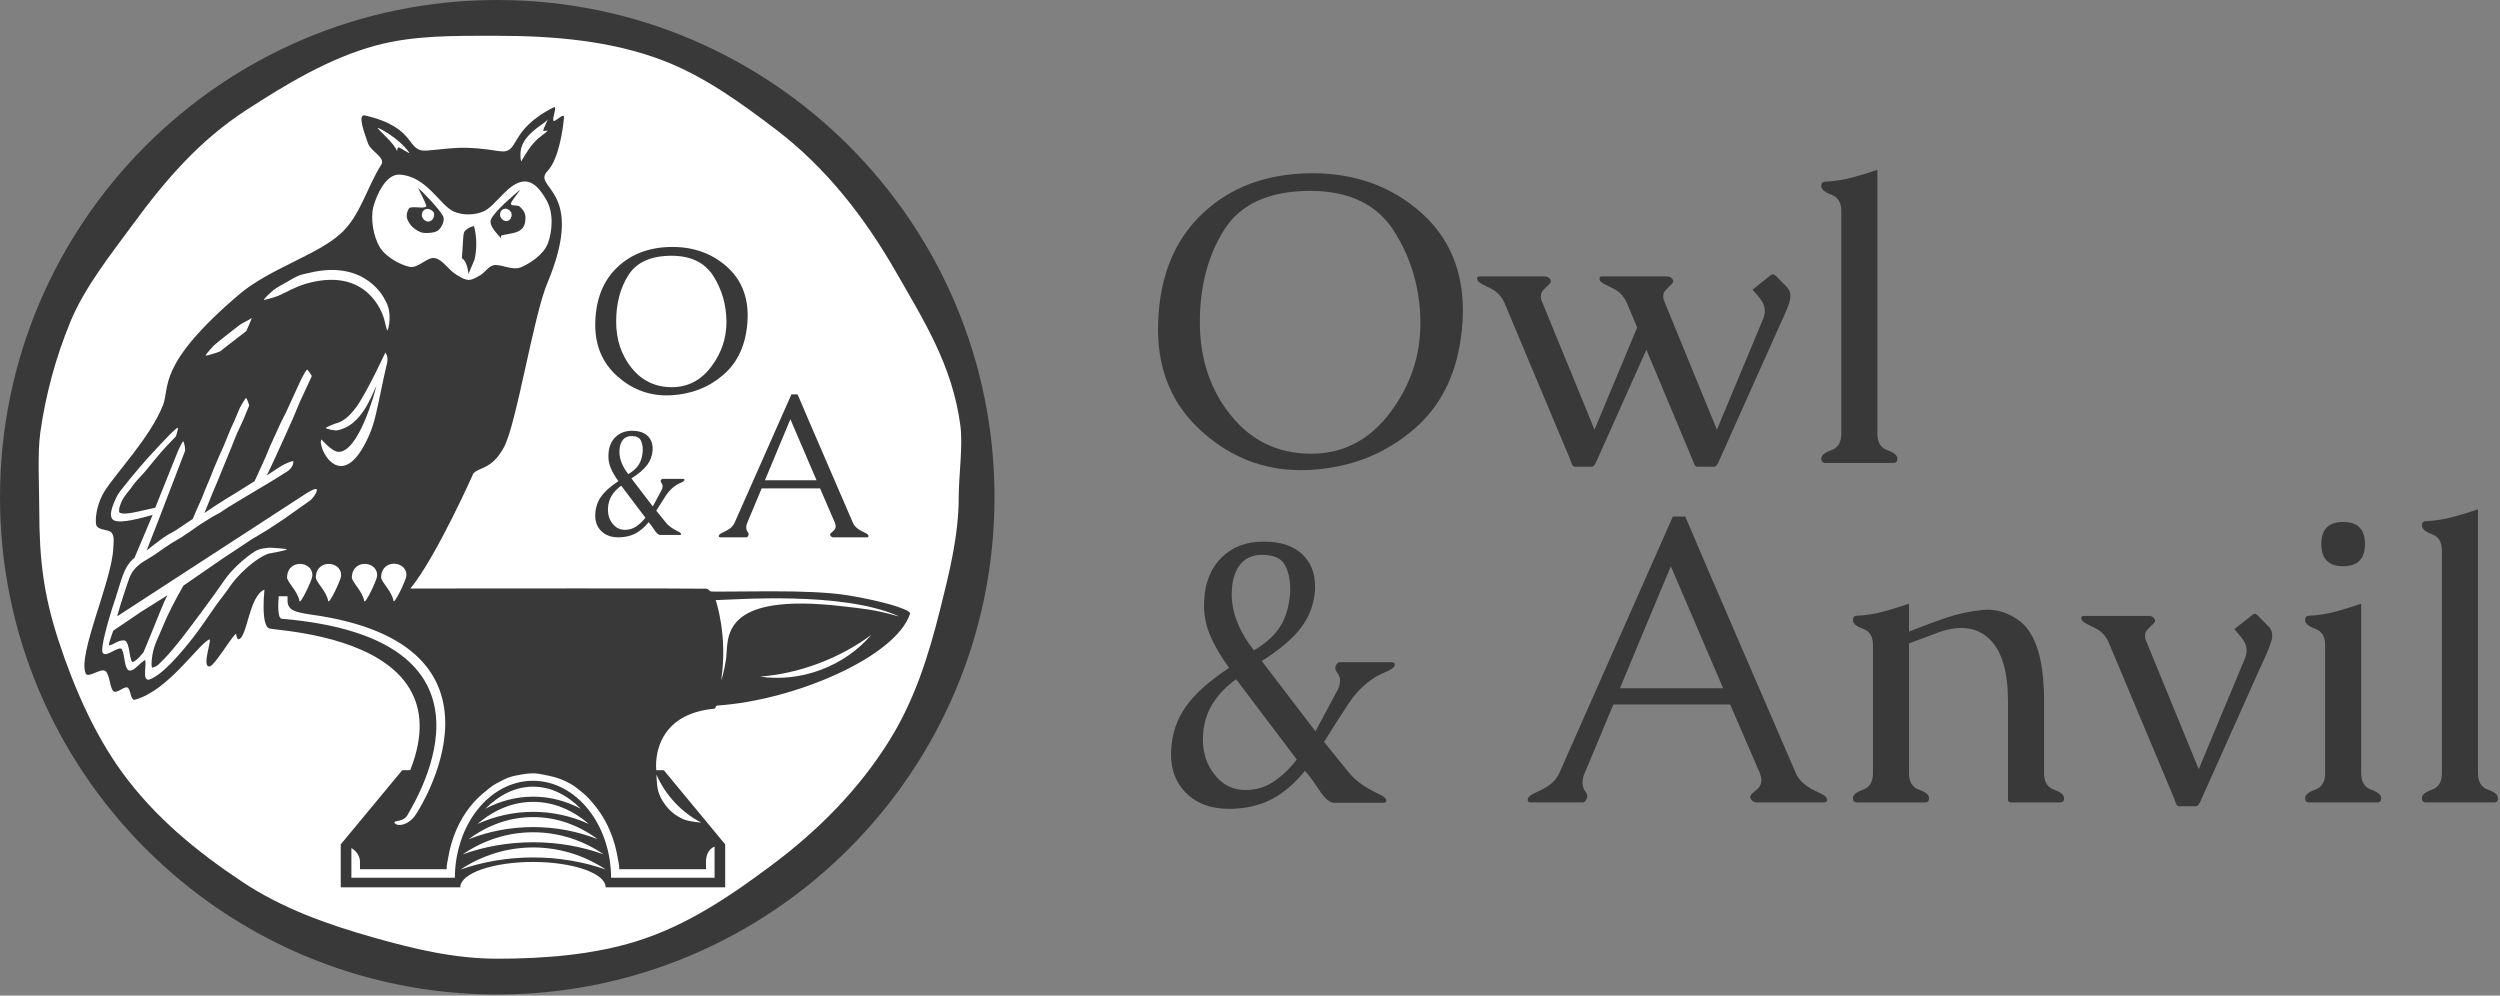
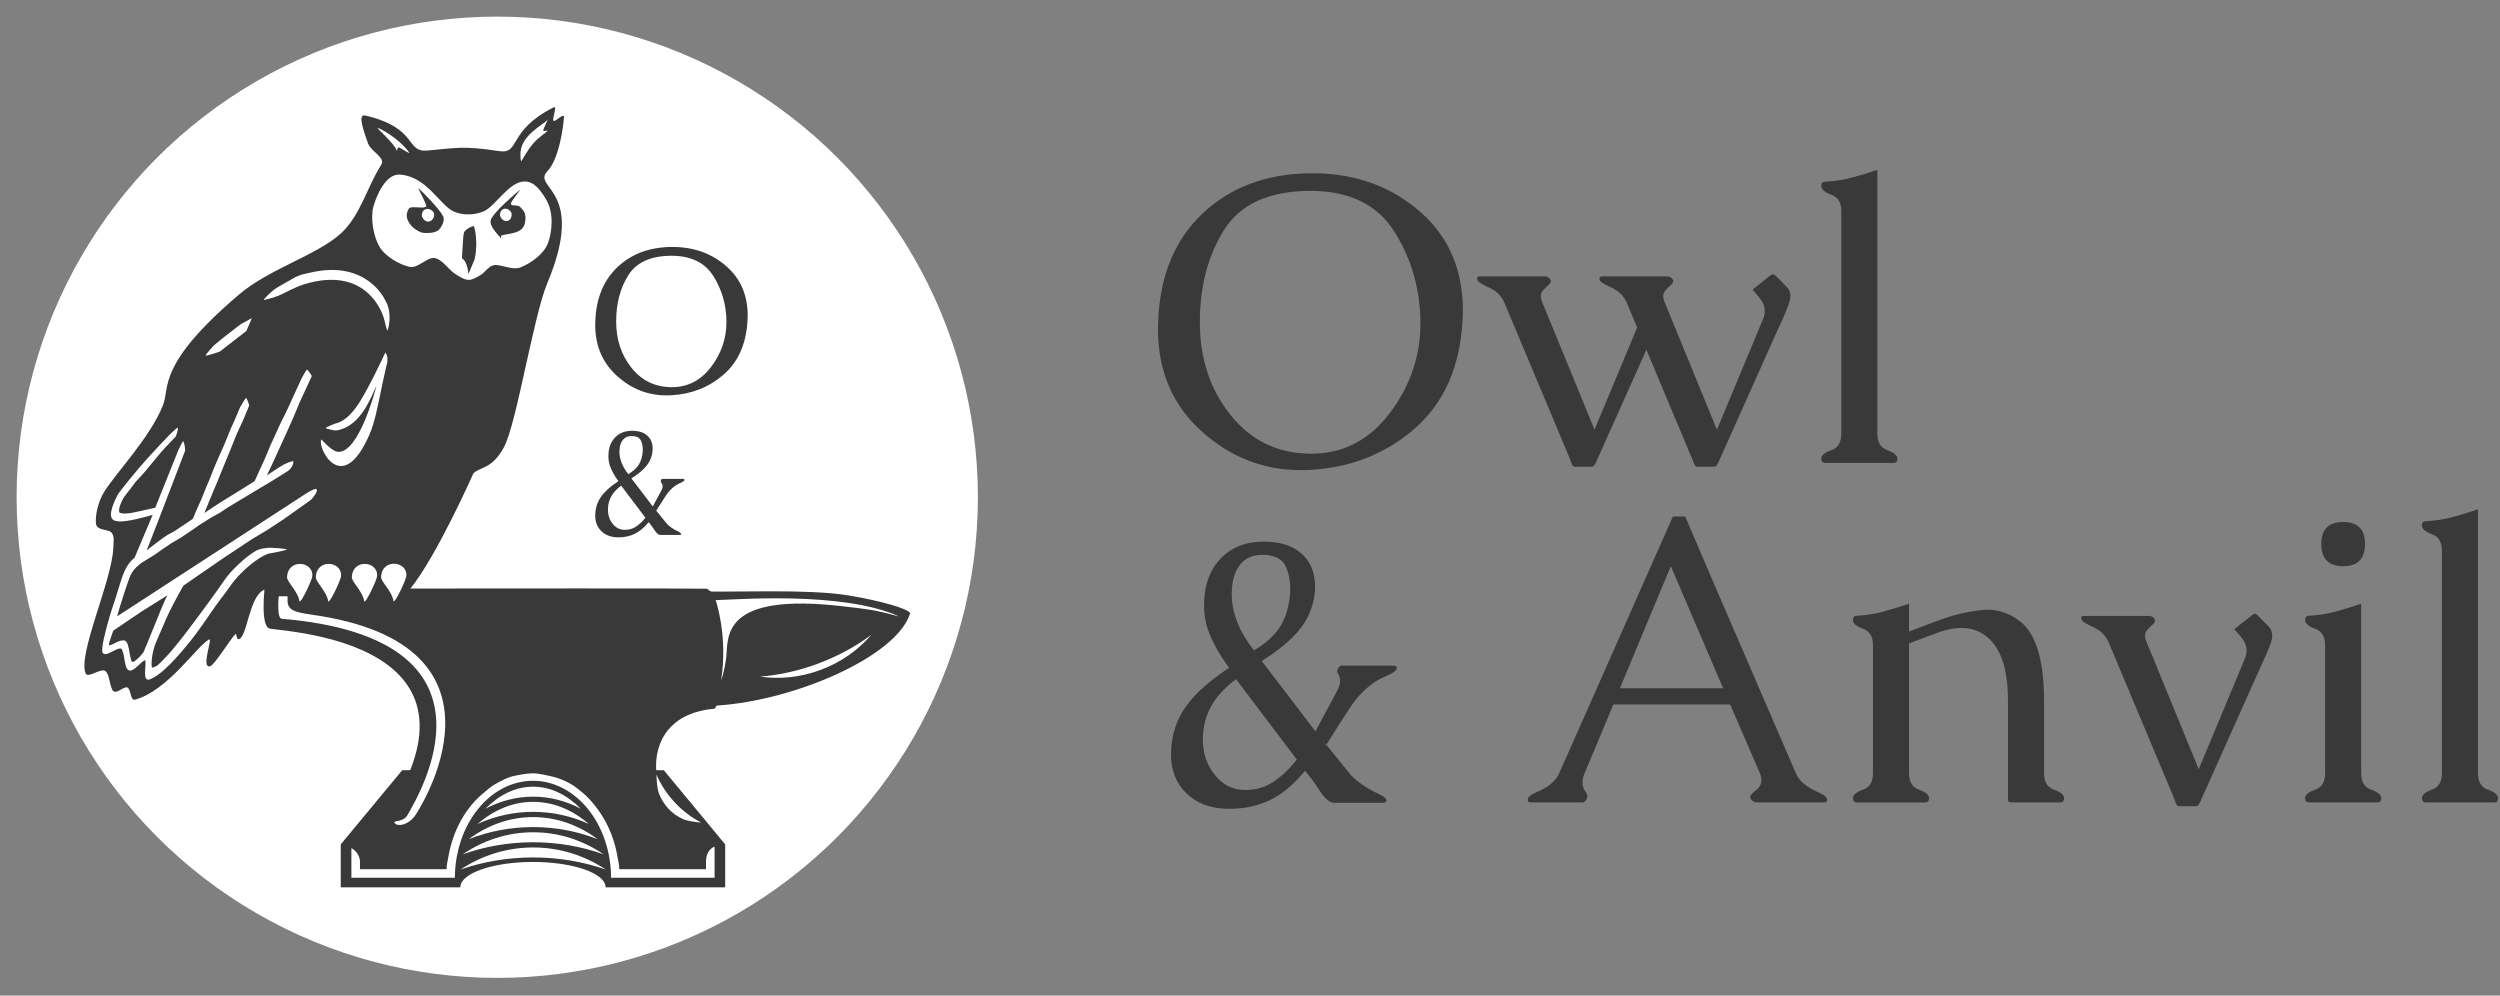
<svg xmlns="http://www.w3.org/2000/svg" xmlns:ns1="http://www.serif.com/" width="100%" height="100%" viewBox="0 0 914 364" version="1.1" xml:space="preserve" style="fill-rule:evenodd;clip-rule:evenodd;stroke-linejoin:round;stroke-miterlimit:2;">
  <rect x="0" y="0" width="914" height="364" fill="#808080" stroke="none" />
  <g id="Main-Logo-Simple-Condensed---Long-Text" ns1:id="Main Logo Simple Condensed - Long Text">
    <g>
      <g id="Owl---Anvil" ns1:id="Owl &amp; Anvil">
        <path id="Anvil_Path" d="M96.681,215.613c-5.666,2.226 -6.25,17.507 -9.41,18.109c-0.918,0.174 -0.69,-2.346 -1.225,-1.84c-1.747,1.652 -7.658,11.405 -9.259,11.754c-3.471,0.757 1.16,-10.639 -0.378,-9.815c-4.381,2.346 -15.049,18.741 -27.079,22.017c-1.686,0.459 -1.456,-3.935 -2.764,-4.454c-1.308,-0.52 -3.733,2.351 -5.084,1.339c-1.351,-1.011 -1.334,-6.335 -3.024,-7.41c-1.691,-1.075 -6.299,2.779 -7.12,0.962c-3.08,-6.811 9.632,-33.989 10.087,-45.935c0.096,-2.511 0.458,-4.066 -0.595,-5.521c-1.052,-1.456 -5.346,-0.652 -5.721,-3.213c-0.391,-2.675 0.597,-7.994 3.093,-11.95c4.364,-6.912 16.773,-19.788 21.402,-31.539c2.591,-6.578 -2.422,-14.69 27.819,-40.44c11.005,-9.369 28.526,-14.38 37.191,-22.291c7.187,-6.562 9.595,-17.054 14.795,-25.172c1.651,-2.578 -3.917,-4.876 -4.872,-7.785c-0.983,-2.993 -4.202,-10.922 -1.024,-10.176c19.674,4.623 14.485,13.539 22.789,12.817c9.72,-0.846 12.815,-1.877 26.058,0.191c8.088,1.263 2.91,-7.359 20.053,-15.98c1.52,-0.765 -0.69,4.297 -0.061,4.901c0.629,0.604 3.948,-3.241 3.836,-1.276c-0.174,3.066 -1.748,15.193 -5.966,19.592c-6.206,6.474 14.518,6.189 -0.165,41.166c-5.012,11.939 -11.194,51.193 -15.754,59.764c-4.414,8.297 -9.054,7.291 -11.232,9.682c0,-0 -13.518,30.443 -23.021,42.083c19.973,-0.02 42.303,-0.037 61.487,-0.037c27.775,0 43.467,0.035 46.64,0.102c0.425,0.009 0.685,0.242 0.961,0.489c0.301,0.269 0.613,0.548 1.171,0.556c0.899,0.011 1.897,0.017 3.051,0.017c2.376,0 5.068,-0.024 7.919,-0.05l0.657,-0.006c3.283,-0.03 6.505,-0.056 9.83,-0.056c6.09,-0 10.935,0.09 15.246,0.285c2.573,0.116 4.951,0.272 7.068,0.463c2.318,0.21 4.41,0.469 6.22,0.772c2.982,0.499 5.866,1.055 8.572,1.653c2.549,0.562 4.868,1.146 6.894,1.733c1.614,0.449 3.201,0.992 4.751,1.627c1.195,0.512 1.916,0.96 2.142,1.331c0.067,0.095 0.089,0.216 0.059,0.329c-0.338,1.022 -0.78,2.008 -1.317,2.941c-0.59,1.027 -1.26,2.006 -2.003,2.928c-1.517,1.9 -3.478,3.827 -5.829,5.728c-2.492,1.989 -5.122,3.8 -7.868,5.419c-3.057,1.81 -6.206,3.459 -9.434,4.941c-3.338,1.541 -6.88,2.986 -10.529,4.295c-3.649,1.308 -7.4,2.479 -11.151,3.48c-3.802,1.015 -7.604,1.854 -11.301,2.497c-3.634,0.639 -7.3,1.088 -10.981,1.345c-0.497,0.066 -0.581,0.342 -0.662,0.609c-0.081,0.267 -0.158,0.521 -0.626,0.566c-1.986,0.182 -3.953,0.535 -5.878,1.055c-1.616,0.438 -3.185,1.037 -4.683,1.787c-1.288,0.648 -2.502,1.433 -3.622,2.341c-0.992,0.808 -1.896,1.719 -2.696,2.717c-1.206,1.515 -2.169,3.209 -2.854,5.02c-0.574,1.517 -0.977,3.094 -1.199,4.7c-0.164,1.153 -0.238,2.316 -0.224,3.48c0.013,0.846 0.076,1.355 0.077,1.36l2.751,0l22.444,27.127l0,15.705l-43.704,0c-0.009,-0.66 -0.195,-1.306 -0.539,-1.87c-0.411,-0.666 -0.935,-1.256 -1.549,-1.742c-0.759,-0.61 -1.58,-1.139 -2.45,-1.576c-1.048,-0.533 -2.132,-0.992 -3.244,-1.374c-1.291,-0.445 -2.603,-0.823 -3.933,-1.133c-1.42,-0.335 -2.939,-0.623 -4.513,-0.856c-3.425,-0.494 -6.882,-0.738 -10.343,-0.729c-3.461,-0.009 -6.918,0.235 -10.343,0.729c-1.575,0.233 -3.094,0.521 -4.514,0.856c-1.329,0.31 -2.642,0.688 -3.932,1.133c-1.112,0.382 -2.197,0.841 -3.245,1.374c-0.869,0.437 -1.691,0.966 -2.45,1.576c-0.613,0.486 -1.137,1.075 -1.548,1.742c-0.344,0.563 -0.531,1.209 -0.539,1.87l-43.704,-0l-0,-15.705l22.489,-27.127l0.005,0c0.229,-0.006 2.898,-0.025 2.907,-0.004c0.629,-1.59 1.179,-3.171 1.636,-4.697c0.445,-1.491 0.813,-2.972 1.094,-4.399c0.269,-1.359 0.464,-2.731 0.586,-4.11c0.112,-1.275 0.149,-2.554 0.111,-3.833c-0.036,-1.194 -0.147,-2.384 -0.331,-3.564c-0.175,-1.116 -0.422,-2.221 -0.739,-3.306c-0.306,-1.042 -0.678,-2.063 -1.115,-3.057c-0.426,-0.969 -0.913,-1.911 -1.456,-2.819c-0.639,-1.066 -1.351,-2.087 -2.13,-3.055c-0.779,-0.968 -1.618,-1.886 -2.51,-2.75c-0.9,-0.87 -1.846,-1.692 -2.835,-2.46c-0.967,-0.754 -2.011,-1.491 -3.103,-2.189c-2.171,-1.375 -4.44,-2.587 -6.789,-3.628c-2.347,-1.043 -4.749,-1.958 -7.194,-2.742c-2.249,-0.728 -4.655,-1.396 -7.151,-1.99c-2.122,-0.504 -4.364,-0.966 -6.663,-1.372c-4.179,-0.739 -7.725,-1.154 -10.072,-1.429c-1.509,-0.177 -2.506,-0.294 -2.84,-0.4c-0.39,-0.124 -0.731,-0.434 -1.014,-0.923c-0.301,-0.561 -0.517,-1.164 -0.641,-1.788c-0.282,-1.25 -0.435,-2.916 -0.454,-4.952c-0.007,-2.18 0.096,-4.36 0.307,-6.53Zm44.208,-86.721c0,0 -6.807,14.775 -10.649,19.98c-2.5,3.387 -4.883,5.409 -7.803,6.057c-0.276,0.062 -3.362,1.321 -3.301,1.597c0.062,0.276 3.151,1.004 4.06,0.844c8.824,-1.55 12.51,-12.329 14.421,-16.304c-0.374,1.778 -6.554,24.887 -14.137,24.14c-2.251,-0.222 -5.957,-4.527 -5.957,-4.527c-1.792,2.453 7.401,21.692 17.579,-1.857c1.859,-4.301 2.844,-9.609 3.919,-14.638l0.003,-0.012c0.753,-3.522 1.427,-6.981 2.156,-10.043l0.003,-0.012c0.496,-2.08 0.266,-0.7 0.437,-1.982c0.038,-0.28 0.26,-1.802 -0.731,-3.243Zm50.99,-62.52c-5.826,-0.039 -10.729,9.091 -15.054,10.925c-3.343,1.418 -7.566,1.534 -10.895,0.082c-5.128,-2.238 -9.906,-12.981 -19.872,-13.508c-4.902,-0.258 -8.309,7.237 -9.52,11.644c-1.211,4.407 0.054,11.123 2.254,14.8c2.2,3.678 7.595,6.59 10.946,7.266c3.171,0.64 6.38,-3.639 9.16,-3.209c2.78,0.43 5.025,4.194 7.52,5.788c1.239,0.791 3.168,2.154 4.903,2.198c1.506,0.039 3.185,-1.133 4.175,-1.658c1.814,-0.962 2.992,-3.313 5.039,-3.716c2.478,-0.487 6.778,2.02 9.825,0.791c3.294,-1.329 8.387,-4.639 9.943,-8.765c1.557,-4.126 2.292,-11.072 -0.604,-15.992c-1.811,-3.078 -4.25,-6.621 -7.82,-6.646Zm-12.392,13.937c1.117,-2.915 9.157,-9.681 10.372,-10.644c1.215,-0.963 -3.116,3.875 -3.082,4.865c0.034,0.99 2.487,0.245 3.286,1.076c0.888,0.923 2.21,1.992 2.038,4.459c-0.155,2.211 -0.639,3.502 -2.566,4.507c-1.759,0.916 -5.161,1.138 -6.224,1.569c-0.317,0.129 0.034,1.303 -0.154,1.016c-0.638,-0.972 -4.597,-4.43 -3.67,-6.848Zm4.623,-3.872c-1.293,0.483 -1.452,2.049 -1.185,2.767c0.267,0.718 1.391,2.041 2.786,1.541c1.368,-0.489 1.5,-2.229 1.233,-2.947c-0.267,-0.718 -1.529,-1.849 -2.834,-1.361Zm-28.247,-1.158c-0.262,-1.186 -2.987,-6.469 -2.987,-6.469c1.02,0.631 7.873,7.697 9.109,10.257c0.522,1.079 0.118,2.542 -0.562,3.697c-0.335,0.571 -0.738,1.066 -1.13,1.403c-1.183,1.017 -3.857,1.173 -5.41,1.006c-1.455,-0.156 -2.911,-1.169 -3.905,-2.006c-0.93,-0.784 -1.632,-1.927 -2.055,-3.016c-0.534,-1.375 0.018,-3.106 0.538,-3.83c0.512,-0.713 1.751,-0.448 2.581,-0.513l2.402,0.12c0.479,-0.089 1.531,-0.141 1.419,-0.649Zm-0.309,1.253c-1.321,0.495 -1.483,2.094 -1.21,2.828c0.273,0.733 1.421,2.084 2.846,1.574c1.397,-0.5 1.721,-2.32 1.449,-3.054c-0.273,-0.733 -1.752,-1.846 -3.085,-1.348Zm13.317,17.92l0.514,-7.979c0.195,-1.985 0.574,-1.953 1.227,-2.569c0.653,-0.615 2.572,-1.435 2.688,-1.124c0.421,1.129 0.797,4 0.827,6.028c0.03,2.028 -0.202,4.38 -0.649,6.143l-2.219,5.273c0,0 -0.292,-4.598 -2.388,-5.772Zm-76.833,21.824c-1.295,0.976 -3.352,1.743 -4.43,2.568c-6.708,5.138 -9.334,7.404 -9.334,7.404c-0.211,0.189 -3.278,3.557 -3.089,3.768c0.189,0.211 5.11,-1.343 5.321,-1.532c-0,-0 0.931,-0.81 9.565,-7.448c0.985,-2.249 1.723,-3.896 1.967,-4.76Zm10.577,38.374c-0.558,1.222 -3.265,7.164 -3.822,8.385c-0.606,1.327 -1.139,2.888 -1.745,4.214l-3.966,8.687c-0.008,0.016 -6.497,4.105 -7.438,4.667c-0.79,0.472 -2.088,1.271 -2.89,1.752c-1.506,0.903 -2.922,1.906 -4.446,2.828c-0.91,0.551 -2.684,1.865 -3.592,2.418l3.102,-7.585l1.775,-4.189l2.221,-5.479l2.403,-5.84l2.362,-5.887l2.238,-4.82l2.259,-5.427c0.111,-0.26 -0.821,-2.707 -1.081,-2.818c-0.261,-0.11 -2.184,3.278 -2.294,3.539l-2.035,4.826l-1.235,2.669l-2.454,6.028l-2.204,4.942l-1.542,3.622l-1.487,3.775l-1.446,3.41l-1.785,4.419l-1.574,3.499l-1.464,3.452c-0.539,0.33 -5.674,3.842 -6.474,4.349c-0.677,0.43 -2.549,1.389 -2.549,1.399c-0.356,0.23 -1.637,1.074 -1.985,1.301c-0.67,0.438 -5.851,4.464 -5.851,4.464l1.187,-3.012l3.465,-8.895l9.366,-24.424c0.221,-0.87 -0.378,-3.446 -0.64,-3.552c-0.263,-0.106 -1.762,3.154 -1.868,3.416l-8.375,20.871c-0.022,0.003 -3.653,0.789 -5.885,1.309c-1.946,0.454 -3.239,0.7 -4.827,0.801c-0.825,0.052 -1.173,0.023 -1.722,-0.109c-0.29,-0.069 -0.526,-0.163 -0.683,-0.315c-0.187,-0.18 -0.043,-0.71 -0.077,-1.036c-0.043,-0.418 0.382,-1.748 0.949,-3.015c0.932,-2.087 3.014,-4.151 4.027,-5.692c1.041,-1.582 2.952,-3.362 4.691,-5.41c2.404,-2.83 4.826,-6.028 7.275,-8.626c1.409,-1.495 2.701,-2.844 3.735,-3.924c0.196,-0.204 0.981,-3.038 0.777,-3.234c-0.205,-0.195 -2.876,2.421 -3.072,2.626c-2.077,2.168 -5.19,5.42 -8.201,8.763c-3.024,3.356 -10.049,11.814 -10.824,13.325c-0.997,1.942 -1.867,3.997 -2.204,5.631c-0.169,0.814 -0.206,1.533 -0.089,2.1c0.094,0.453 0.284,0.82 0.567,1.093c0.269,0.259 0.658,0.454 1.155,0.573c0.629,0.151 1.451,0.185 2.395,0.125c0.961,-0.061 2.055,-0.218 3.201,-0.431c1.385,-0.259 2.846,-0.601 4.236,-0.956c1.314,-0.336 2.566,-0.683 3.63,-0.984l-6.4,15.156c-0.049,0.122 -0.186,0.507 -0.274,0.576c-2.037,1.607 -3.295,3.889 -4.243,6.39c-0.61,1.609 -2.585,8.147 -2.719,8.538c-1.353,3.938 -3.098,9.566 -4.149,14.343c-0.464,2.106 -0.718,3.839 -0.637,4.809c0.04,0.476 0.236,0.76 0.491,0.926c0.315,0.205 0.808,0.227 1.409,0.033c0.978,-0.314 2.368,-1.179 3.561,-1.655c0.346,-0.139 0.673,-0.243 0.962,-0.275c0.188,-0.021 0.355,-0.02 0.481,0.068c0.302,0.213 0.484,0.675 0.652,1.235c0.308,1.025 0.484,2.369 0.703,3.553c0.156,0.849 0.337,1.621 0.586,2.167c0.216,0.477 0.5,0.8 0.822,0.953c0.415,0.196 0.949,0.131 1.536,-0.193c0.647,-0.356 1.402,-1.031 2.141,-1.716c0.679,-0.631 1.345,-1.271 1.896,-1.621c0.117,-0.074 0.227,-0.135 0.33,-0.172c0.03,-0.011 0.073,-0.02 0.103,-0.025c0.009,0.02 0.021,0.047 0.031,0.076c0.006,0.028 0.015,0.056 0.026,0.082c0.034,0.14 0.053,0.307 0.065,0.495c0.08,1.33 -0.247,3.527 -0.135,4.876c0.035,0.423 0.115,0.776 0.239,1.027c0.125,0.254 0.298,0.427 0.503,0.525c0.222,0.106 0.495,0.136 0.828,0.023c2.104,-0.712 4.735,-2.751 7.646,-5.685c1.35,-1.361 2.764,-2.915 4.22,-4.614c1.372,-1.602 2.781,-3.333 4.207,-5.153c2.622,-3.347 5.484,-7.722 8.103,-11.418c1.881,-2.655 3.548,-4.606 5.32,-7.219c2.115,-3.119 5.763,-6.73 9.161,-9.204c2.206,-1.606 4.292,-2.741 5.769,-2.89c0.282,-0.029 5.875,-1.09 5.847,-1.372c-0.029,-0.282 -5.952,-0.674 -6.233,-0.646c-1.211,0.122 -3.696,0.24 -5.433,1.33c-3.916,2.457 -8.763,6.965 -11.299,10.705c-2.672,3.939 -5.621,7.878 -8.488,11.805c-0.952,1.304 -6.32,8.494 -8.051,10.596c-1.804,2.19 -3.423,4.239 -5.072,5.902c-2.768,2.79 -2.634,2.893 -4.642,3.551c-0.035,0.012 -0.149,-0.218 -0.165,-0.297c-0.069,-0.333 -0.116,-0.663 -0.106,-1.148c0.028,-1.411 0.264,-4.494 1.615,-7.801c0.46,-1.127 2.972,-6.943 3.718,-8.609c2.635,-5.888 6.311,-12.121 6.317,-12.154l14.372,-9.916l10.676,-7.075l5.471,-3.263l6.08,-3.994l9.617,-6.811c0.874,-0.566 3.083,-3.428 2.471,-4.171c-0.516,-0.626 -3.964,1.643 -4.148,1.763l-68.765,44.689c1.086,-4.131 3.761,-12.129 4.499,-14.075c0.881,-2.323 2.165,-3.724 4.058,-5.216c0.689,-0.544 4.128,-2.537 4.914,-3.072c0.439,-0.298 2.926,-2.088 3.813,-2.668c0.784,-0.513 1.616,-1.102 2.454,-1.641c1.005,-0.646 2.615,-1.494 3.682,-2.17c1.414,-0.896 1.916,-1.357 3.405,-2.286c1.268,-0.791 2.715,-1.969 4.011,-2.769c0.547,-0.338 1.2,-0.757 1.749,-1.095c0.795,-0.489 1.591,-0.978 2.386,-1.464c0.693,-0.424 1.847,-0.965 2.536,-1.385c1.169,-0.713 1.866,-1.299 3.008,-1.992c0.612,-0.371 1.22,-0.739 1.82,-1.102c0.758,-0.458 4.752,-2.862 5.933,-3.571c0.401,-0.24 0.795,-0.476 1.183,-0.708c0.671,-0.402 1.321,-0.791 1.949,-1.165c0.886,-0.529 1.726,-1.03 2.51,-1.496c0.65,-0.388 1.263,-0.752 1.833,-1.09c0.516,-0.306 6.09,-3.742 6.544,-4.079c-0,0 2.182,-1.381 2.146,-3.593c-0.008,-0.486 -3.453,1.026 -4.261,1.584c-0.501,0.345 -1.361,0.791 -1.816,1.132c-0,-0 -3.215,2.169 -3.627,2.413l2.417,-5.118l4.636,-10.155l2.586,-5.782l2.405,-5.773l4.365,-9.429c0.118,-0.257 -1.413,-2.314 -1.67,-2.431c-0.258,-0.118 -1.999,3.128 -2.117,3.386l-5.602,12.221c-0.627,1.373 -1.328,2.504 -1.955,3.876Zm-56.989,79.555c-0.364,-0.115 -1.289,0.015 -1.456,0.052c-1.085,0.241 -1.908,0.8 -3.068,1.334c-0.295,0.136 -0.569,0.248 -0.811,0.316c-0.157,0.043 -0.377,0.046 -0.417,0.046c-0.003,-0.006 -0.007,-0.014 -0.009,-0.02c-0.012,-0.037 -0.019,-0.08 -0.023,-0.129c-0.076,-0.909 1.409,-4.569 1.566,-5.206l8.958,-6.059c0.575,-0.448 2.019,-1.373 2.484,-1.619l8.359,-5.249c-1.437,2.616 -3.292,7.598 -5.581,13.148c-0.997,2.417 -3.118,7.677 -3.193,7.725l-1.51,1.758c-0.678,0.616 -1.35,1.245 -1.938,1.569c-0.126,0.07 -0.246,0.124 -0.359,0.155c-0.091,0.025 -0.172,0.043 -0.243,0.009c-0.197,-0.093 -0.305,-0.359 -0.425,-0.689c-0.258,-0.705 -0.42,-1.699 -0.592,-2.711c-0.182,-1.077 -0.373,-2.173 -0.668,-2.999c-0.233,-0.655 -0.66,-1.299 -1.074,-1.431Zm59.328,-23.118c-0.049,1.691 3.92,5.086 4.517,8.67c0.253,1.515 4.51,-7.377 4.694,-8.996c0.632,-5.581 -9.004,-6.716 -9.211,0.326Zm44.573,-155.403c-3.832,-5.217 -10.653,-8.784 -11.394,-8.872c-0.74,-0.087 6.287,5.808 6.949,8.346c0.118,0.451 0.139,-1.314 0.601,-1.26c0.741,0.088 4.681,2.924 3.844,1.786Zm-49.617,50.444c0,0 -3.486,2.977 -3.426,3.604c2.665,-0.684 4.606,-1.154 6.755,-2.245c5.221,-2.654 7.181,-3.431 10.418,-4.207c20.235,-4.853 25.993,10.33 26.822,13.576c0.427,1.673 0.965,4.159 1.188,3.986c0.224,-0.173 2.089,-6.411 -0.967,-11.27c0,-0 -6.65,-14.814 -27.51,-9.812c-3.32,0.796 -3.631,0.551 -8.218,3.307c-1.835,1.103 -3.279,1.736 -5.062,3.061Zm68.456,211.81c4.167,-1.452 8.449,-2.55 12.8,-3.283c2.228,-0.376 4.508,-0.664 6.778,-0.854c2.304,-0.193 4.654,-0.291 6.983,-0.291c2.33,0 4.68,0.098 6.984,0.291c2.27,0.19 4.55,0.478 6.778,0.854c4.35,0.733 8.632,1.831 12.798,3.283c-3.871,-2.573 -8.089,-4.58 -12.527,-5.959c-4.545,-1.406 -9.276,-2.119 -14.033,-2.118c-4.757,-0.001 -9.488,0.713 -14.032,2.118c-4.439,1.38 -8.658,3.386 -12.529,5.959Zm-2.065,2.999c0,-2.418 0.196,-4.641 0.581,-6.99c0.045,-0.281 0.094,-0.561 0.146,-0.841c0.365,-1.984 0.872,-3.939 1.517,-5.851c0.706,-2.089 1.587,-4.115 2.634,-6.055c1.002,-1.86 2.169,-3.626 3.487,-5.277c1.264,-1.584 2.679,-3.042 4.225,-4.353c1.495,-1.266 3.121,-2.368 4.851,-3.287c1.699,-0.9 3.498,-1.598 5.36,-2.077c1.88,-0.481 3.814,-0.724 5.755,-0.724c1.941,0 3.874,0.243 5.755,0.724c1.861,0.48 3.66,1.177 5.359,2.077c1.73,0.919 3.356,2.021 4.85,3.287c1.547,1.311 2.962,2.769 4.226,4.353c1.318,1.651 2.485,3.417 3.487,5.277c1.047,1.94 1.928,3.966 2.634,6.055c0.736,2.182 1.292,4.42 1.663,6.692c0.385,2.349 0.581,4.571 0.581,6.989l37.839,-0l-0,-11.38c-0,0 -3.274,0.94 -3.138,5.91l-0,2.334l-31.704,-0c-0.057,-2.103 -0.254,-2.131 -0.589,-4.172c-0.387,-2.374 -0.968,-4.711 -1.738,-6.99c-0.736,-2.182 -1.656,-4.298 -2.749,-6.325c-1.048,-1.941 -2.266,-3.785 -3.642,-5.51c-1.32,-1.655 -2.7,-3.278 -4.315,-4.647c-1.561,-1.322 -3.341,-2.805 -5.148,-3.765c-1.774,-0.941 -3.67,-1.773 -5.615,-2.273c-1.964,-0.502 -5.726,-1.368 -7.753,-1.368c-2.027,0.001 -5.672,0.63 -7.636,1.132c-1.945,0.5 -3.952,1.62 -5.726,2.561c-1.807,0.96 -3.53,2.492 -5.091,3.814c-1.615,1.369 -3.093,2.892 -4.414,4.547c-1.375,1.724 -2.594,3.569 -3.641,5.51c-1.093,2.027 -2.013,4.143 -2.75,6.325c-0.769,2.279 -1.35,4.616 -1.738,6.99c-0.335,2.042 -0.532,2.069 -0.589,4.171l-31.667,-0c0,-0 -0.029,-1.567 0,-2.365c0.137,-3.695 -3.139,-5.343 -3.139,-5.343l0,10.846l37.832,-0.001Zm11.155,-25.222c2.663,-1.423 5.485,-2.525 8.408,-3.283c5.929,-1.527 12.15,-1.527 18.079,0.001c2.922,0.757 5.745,1.859 8.408,3.282c-2.571,-2.593 -5.339,-4.598 -8.23,-5.959c-2.877,-1.381 -6.026,-2.104 -9.218,-2.117c-3.191,0.013 -6.34,0.736 -9.217,2.117c-2.891,1.361 -5.659,3.366 -8.23,5.959Zm-2.856,5.552c12.9,-5.906 27.753,-5.906 40.652,-0c-2.994,-2.593 -6.219,-4.598 -9.587,-5.959c-6.878,-2.822 -14.599,-2.822 -21.477,0c-3.367,1.361 -6.593,3.366 -9.588,5.959Zm-3.219,5.566c3.672,-1.445 7.471,-2.544 11.347,-3.282c1.975,-0.377 3.996,-0.664 6.009,-0.854c2.042,-0.194 4.124,-0.291 6.19,-0.291c2.066,-0 4.148,0.097 6.19,0.291c2.012,0.19 4.034,0.477 6.009,0.854c3.875,0.738 7.674,1.837 11.345,3.282c-3.375,-2.543 -7.12,-4.552 -11.105,-5.959c-8.051,-2.822 -16.827,-2.822 -24.878,0c-3.985,1.407 -7.731,3.417 -11.107,5.959Zm147.17,-74.706c-2.846,2.122 -5.864,4.052 -9.023,5.77c-1.617,0.88 -3.296,1.719 -4.99,2.492c-1.718,0.786 -3.496,1.524 -5.281,2.193c-1.785,0.67 -3.609,1.283 -5.42,1.822c-1.785,0.532 -3.601,1.004 -5.398,1.405c-3.508,0.784 -7.051,1.316 -10.59,1.589c3.58,0.526 7.292,0.591 11.022,0.193c3.819,-0.411 7.614,-1.317 11.258,-2.685c3.646,-1.367 7.1,-3.181 10.246,-5.383c3.072,-2.154 5.825,-4.645 8.176,-7.396Zm-62.172,68.644c-1.776,-0.917 -3.47,-1.985 -5.063,-3.193c-0.815,-0.617 -1.616,-1.281 -2.381,-1.971c-0.776,-0.701 -1.534,-1.447 -2.252,-2.217c-0.719,-0.771 -1.41,-1.579 -2.055,-2.402c-0.636,-0.811 -1.241,-1.657 -1.801,-2.512c-1.093,-1.674 -2.041,-3.438 -2.831,-5.274c0.079,2.096 0.172,4.899 0.928,6.942c0.743,2.007 2.014,3.997 3.483,5.571c1.468,1.575 3.219,2.834 5.172,3.71c1.975,0.886 4.654,1.131 6.8,1.346Zm-87.219,11.614c4.037,-1.45 8.192,-2.548 12.418,-3.282c2.161,-0.377 4.373,-0.664 6.575,-0.854c2.234,-0.193 4.514,-0.291 6.774,-0.291c2.26,-0 4.539,0.098 6.774,0.291c2.202,0.19 4.414,0.478 6.575,0.854c4.226,0.734 8.38,1.832 12.416,3.282c-3.74,-2.565 -7.834,-4.573 -12.153,-5.959c-8.854,-2.822 -18.37,-2.822 -27.225,0c-4.319,1.386 -8.413,3.394 -12.154,5.959Zm94.49,-63.637c-0,-0 1.168,-2.963 1.841,-8.239c0.889,-6.968 -2.682,-24.266 43.162,-18.754c6.951,0.836 10.836,1.04 19.698,3.597c0.084,0.024 0.098,-0.064 0.03,-0.095c-20.559,-9.164 -59.549,-5.959 -66.735,-5.825c-0,0 4.555,12.911 2.004,29.316Zm-63.526,-200.885c0.293,-0.412 -1.508,0.402 -1.516,-0.104c-0.009,-0.66 2.254,-4.976 1.457,-3.857c-1.195,1.682 -10.178,5.635 -9.782,12.948c0.047,0.87 -0.054,1.21 0.297,2.196c-0,0 2.113,-3.947 4.405,-6.596c2.162,-2.496 4.49,-3.674 5.139,-4.587Zm-95.005,170.16l0.006,0c0,0 -0.003,-0.025 -0.006,0Zm-0,0l-3.211,0.006c0,-0 -0.802,7.756 0.993,8.21c85.013,7.173 50.293,64.406 46.005,71.885c-1.424,2.484 -5.081,1.837 -4.695,2.647c0.815,1.71 5.55,1.054 8.109,-3.432c-0,-0 40.772,-61.707 -38.712,-72.635c-5.81,-0.86 -8.183,-1.586 -8.48,-4.661c-0.027,-1.618 -0.018,-1.96 -0.009,-2.02Zm10.345,-6.936c-0.05,1.691 3.92,5.086 4.517,8.67c0.252,1.515 4.51,-7.377 4.693,-8.996c0.633,-5.581 -9.003,-6.716 -9.21,0.326Zm13.173,0c-0.05,1.691 3.92,5.086 4.517,8.67c0.252,1.515 4.509,-7.377 4.693,-8.996c0.632,-5.581 -9.003,-6.716 -9.21,0.326Zm10.695,-0.062c-0.05,1.69 3.92,5.085 4.517,8.669c0.252,1.515 4.51,-7.377 4.693,-8.995c0.632,-5.582 -9.003,-6.717 -9.21,0.326Z" style="fill:#393939;" />
      </g>
    </g>
    <path d="M905.951,282.675c-0,3.174 1.221,5.188 3.662,6.042c2.441,0.855 3.662,1.892 3.662,3.113c0,1.026 -0.488,1.538 -1.465,1.538l-24.829,0c-1.025,0 -1.538,-0.512 -1.538,-1.538c-0,-1.221 1.221,-2.258 3.662,-3.113c2.442,-0.854 3.662,-2.868 3.662,-6.042l0,-81.372c0,-3.125 -1.22,-5.127 -3.662,-6.006c-2.441,-0.879 -3.662,-1.953 -3.662,-3.223c-0,-1.025 0.513,-1.538 1.538,-1.538c3.223,-0.146 6.409,-0.635 9.558,-1.465c3.15,-0.83 6.287,-1.782 9.412,-2.856l-0,96.46Z" style="fill:#393939;" />
-     <path d="M484.076,271.249l8.716,10.767c2.392,3.125 6.201,5.908 11.425,8.349c1.319,0.586 2.149,1.172 2.491,1.758c0.097,0.293 0.146,0.513 0.146,0.659c-0.098,0.196 -0.146,0.318 -0.146,0.366c-0.244,0.245 -0.586,0.367 -1.026,0.367l-17.871,-0c-1.709,-0 -3.613,-1.66 -5.713,-4.981c-1.611,-2.49 -3.271,-4.736 -4.98,-6.738c-3.955,4.834 -8.154,8.374 -12.598,10.62c-4.492,2.197 -9.546,3.296 -15.161,3.296c-6.641,-0 -11.938,-1.978 -15.894,-5.933c-3.564,-3.662 -5.346,-8.325 -5.346,-13.989c-0,-0.586 0.024,-1.172 0.073,-1.758c0.293,-5.859 2.075,-11.084 5.347,-15.674c3.076,-4.492 8.349,-9.228 15.82,-14.209c-2.979,-4.003 -5.298,-7.983 -6.958,-11.938c-1.465,-3.369 -2.197,-6.958 -2.197,-10.767c-0,-0.634 0.024,-1.294 0.073,-1.977c0.244,-6.445 2.368,-11.67 6.372,-15.674c3.906,-3.857 9.009,-5.786 15.308,-5.786c6.201,-0 10.937,1.562 14.209,4.687c3.076,2.93 4.614,6.812 4.614,11.646l-0,1.245c-0.342,5.127 -2.002,9.692 -4.981,13.696c-3.173,4.2 -8.007,8.326 -14.502,12.378l19.629,25.708l8.204,-15.307c0.39,-0.782 0.634,-1.587 0.732,-2.417c0.049,-0.293 0.073,-0.562 0.073,-0.806c0,-0.488 -0.073,-0.952 -0.22,-1.392c-0.195,-0.586 -0.451,-1.074 -0.769,-1.464c-0.317,-0.391 -0.549,-0.806 -0.695,-1.246c-0.049,-0.195 -0.074,-0.366 -0.074,-0.512l0,-0.22c0,-0.049 0.049,-0.22 0.147,-0.513c0.342,-0.927 0.854,-1.391 1.538,-1.391l18.896,-0c0.489,-0 0.855,0.146 1.099,0.439c0.049,0.049 0.073,0.147 0.073,0.293l0,0.147c0,0.146 -0.024,0.317 -0.073,0.512c-0.293,0.537 -1.123,1.148 -2.49,1.831c-0.733,0.342 -1.538,0.708 -2.417,1.099c-0.879,0.391 -1.734,0.854 -2.564,1.392c-3.613,2.343 -6.689,5.42 -9.228,9.228c-2.539,3.809 -5.567,8.545 -9.082,14.209Zm-25.635,-33.472c4.443,-2.636 7.69,-5.615 9.741,-8.935c2.002,-3.272 3.174,-7.422 3.516,-12.451l-0,-1.099c-0,-3.32 -0.61,-6.177 -1.831,-8.569c-1.367,-2.588 -4.175,-3.882 -8.423,-3.882c-3.32,-0 -5.933,1.099 -7.837,3.296c-1.953,2.344 -3.027,5.493 -3.223,9.448c-0.048,0.537 -0.073,1.05 -0.073,1.538c0,6.885 2.71,13.77 8.13,20.654Zm15.674,39.917l-22.193,-29.37c-7.666,5.567 -11.694,12.354 -12.084,20.362c-0.049,0.488 -0.074,1.001 -0.074,1.538c0,4.98 1.367,9.228 4.102,12.744c2.978,3.906 6.787,5.859 11.426,5.859c3.955,0 7.483,-1.074 10.583,-3.222c3.101,-2.149 5.847,-4.786 8.24,-7.911Z" style="fill:#393939;" />
+     <path d="M484.076,271.249l8.716,10.767c2.392,3.125 6.201,5.908 11.425,8.349c1.319,0.586 2.149,1.172 2.491,1.758c0.097,0.293 0.146,0.513 0.146,0.659c-0.098,0.196 -0.146,0.318 -0.146,0.366c-0.244,0.245 -0.586,0.367 -1.026,0.367l-17.871,-0c-1.709,-0 -3.613,-1.66 -5.713,-4.981c-1.611,-2.49 -3.271,-4.736 -4.98,-6.738c-3.955,4.834 -8.154,8.374 -12.598,10.62c-4.492,2.197 -9.546,3.296 -15.161,3.296c-6.641,-0 -11.938,-1.978 -15.894,-5.933c-3.564,-3.662 -5.346,-8.325 -5.346,-13.989c-0,-0.586 0.024,-1.172 0.073,-1.758c0.293,-5.859 2.075,-11.084 5.347,-15.674c3.076,-4.492 8.349,-9.228 15.82,-14.209c-2.979,-4.003 -5.298,-7.983 -6.958,-11.938c-1.465,-3.369 -2.197,-6.958 -2.197,-10.767c-0,-0.634 0.024,-1.294 0.073,-1.977c0.244,-6.445 2.368,-11.67 6.372,-15.674c3.906,-3.857 9.009,-5.786 15.308,-5.786c6.201,-0 10.937,1.562 14.209,4.687c3.076,2.93 4.614,6.812 4.614,11.646l-0,1.245c-0.342,5.127 -2.002,9.692 -4.981,13.696c-3.173,4.2 -8.007,8.326 -14.502,12.378l19.629,25.708l8.204,-15.307c0.39,-0.782 0.634,-1.587 0.732,-2.417c0.049,-0.293 0.073,-0.562 0.073,-0.806c0,-0.488 -0.073,-0.952 -0.22,-1.392c-0.195,-0.586 -0.451,-1.074 -0.769,-1.464c-0.049,-0.195 -0.074,-0.366 -0.074,-0.512l0,-0.22c0,-0.049 0.049,-0.22 0.147,-0.513c0.342,-0.927 0.854,-1.391 1.538,-1.391l18.896,-0c0.489,-0 0.855,0.146 1.099,0.439c0.049,0.049 0.073,0.147 0.073,0.293l0,0.147c0,0.146 -0.024,0.317 -0.073,0.512c-0.293,0.537 -1.123,1.148 -2.49,1.831c-0.733,0.342 -1.538,0.708 -2.417,1.099c-0.879,0.391 -1.734,0.854 -2.564,1.392c-3.613,2.343 -6.689,5.42 -9.228,9.228c-2.539,3.809 -5.567,8.545 -9.082,14.209Zm-25.635,-33.472c4.443,-2.636 7.69,-5.615 9.741,-8.935c2.002,-3.272 3.174,-7.422 3.516,-12.451l-0,-1.099c-0,-3.32 -0.61,-6.177 -1.831,-8.569c-1.367,-2.588 -4.175,-3.882 -8.423,-3.882c-3.32,-0 -5.933,1.099 -7.837,3.296c-1.953,2.344 -3.027,5.493 -3.223,9.448c-0.048,0.537 -0.073,1.05 -0.073,1.538c0,6.885 2.71,13.77 8.13,20.654Zm15.674,39.917l-22.193,-29.37c-7.666,5.567 -11.694,12.354 -12.084,20.362c-0.049,0.488 -0.074,1.001 -0.074,1.538c0,4.98 1.367,9.228 4.102,12.744c2.978,3.906 6.787,5.859 11.426,5.859c3.955,0 7.483,-1.074 10.583,-3.222c3.101,-2.149 5.847,-4.786 8.24,-7.911Z" style="fill:#393939;" />
    <path d="M616.131,188.852c2.442,5.761 5.457,12.817 9.046,21.167c3.589,8.349 7.3,16.943 11.133,25.781c3.833,8.838 7.544,17.432 11.133,25.781c3.588,8.35 6.628,15.381 9.118,21.094c0.733,1.807 2.173,3.442 4.321,4.907c1.123,0.733 2.234,1.343 3.333,1.831c1.099,0.488 1.99,0.952 2.673,1.392c0.489,0.342 0.806,0.683 0.952,1.025c0.098,0.195 0.147,0.391 0.147,0.586c-0,0.147 -0.049,0.317 -0.147,0.513c-0.146,0.293 -0.439,0.439 -0.878,0.439l-24.756,0c-0.44,0 -0.879,-0.146 -1.319,-0.439c-0.488,-0.342 -0.781,-0.708 -0.879,-1.099c-0.097,-0.146 -0.146,-0.293 -0.146,-0.439c-0,-0.44 0.293,-0.904 0.879,-1.392c0.439,-0.439 0.976,-0.903 1.611,-1.392c0.635,-0.488 1.099,-1.147 1.392,-1.977c0.146,-0.391 0.22,-0.83 0.22,-1.318c-0,-0.83 -0.196,-1.734 -0.586,-2.71l-10.84,-25.049l-42.7,-0c-1.758,4.199 -3.504,8.386 -5.237,12.561c-1.734,4.175 -3.479,8.337 -5.237,12.488c-0.44,0.976 -0.684,1.855 -0.733,2.636c-0.048,0.342 -0.073,0.684 -0.073,1.026c0,0.488 0.073,0.952 0.22,1.391c0.146,0.635 0.391,1.16 0.732,1.575c0.342,0.415 0.586,0.842 0.733,1.282c0.049,0.39 0.073,0.659 0.073,0.805c0,0.147 -0.049,0.318 -0.146,0.513c-0.342,1.026 -0.879,1.538 -1.612,1.538l-18.896,0c-0.489,0 -0.83,-0.146 -1.026,-0.439c0,-0.049 -0.048,-0.171 -0.146,-0.366c-0,-0.098 0.049,-0.342 0.146,-0.733c0.293,-0.635 1.123,-1.269 2.491,-1.904c0.732,-0.342 1.525,-0.72 2.38,-1.135c0.854,-0.415 1.721,-0.916 2.6,-1.502c1.807,-1.269 3.125,-2.807 3.955,-4.614l41.528,-93.823l4.541,-0Zm13.843,62.768l-19.116,-44.604c-3.125,7.47 -6.238,14.917 -9.338,22.339c-3.101,7.421 -6.189,14.843 -9.265,22.265l37.719,0Z" style="fill:#393939;" />
    <path d="M697.943,230.893c2.686,-1.026 5.054,-1.929 7.104,-2.71c2.051,-0.782 4.004,-1.49 5.86,-2.124c4.492,-1.563 9.155,-2.588 13.989,-3.077c0.586,-0.048 1.196,-0.073 1.831,-0.073c4.102,0 8.008,1.392 11.719,4.175c5.908,4.541 8.862,14.282 8.862,29.224l0,26.367c0,3.174 1.221,5.188 3.662,6.042c2.442,0.855 3.662,1.892 3.662,3.113c0,1.026 -0.488,1.538 -1.464,1.538l-17.798,0c-0.83,0 -1.245,-0.317 -1.245,-0.952l-0,-36.108c-0,-10.694 -2.222,-18.213 -6.665,-22.559c-2.832,-2.783 -6.299,-4.175 -10.401,-4.175c-2.344,0 -4.907,0.464 -7.69,1.392c-1.074,0.391 -2.429,0.891 -4.065,1.501c-1.636,0.611 -3.04,1.136 -4.212,1.575c-1.171,0.44 -2.221,0.83 -3.149,1.172l-0,47.461c-0,3.174 1.221,5.188 3.662,6.042c2.442,0.855 3.662,1.892 3.662,3.113c0,1.026 -0.488,1.538 -1.465,1.538l-24.829,0c-1.025,0 -1.538,-0.512 -1.538,-1.538c0,-1.221 1.221,-2.258 3.662,-3.113c2.442,-0.854 3.662,-2.868 3.662,-6.042l0,-46.875c0,-3.076 -1.22,-5.054 -3.662,-5.933c-2.441,-0.879 -3.662,-1.953 -3.662,-3.222c0,-1.026 0.513,-1.538 1.538,-1.538c3.223,-0.147 6.409,-0.647 9.558,-1.502c3.15,-0.854 6.287,-1.819 9.412,-2.893l-0,10.181Z" style="fill:#393939;" />
    <path d="M784.662,234.408l19.189,46.802l16.846,-40.356c0.439,-1.026 0.659,-2.027 0.659,-3.003c0,-1.709 -0.684,-3.369 -2.051,-4.981l-2.417,-2.856l6.592,-5.2c0.293,-0.293 0.562,-0.44 0.806,-0.44c0.342,0 0.708,0.195 1.098,0.586l4.102,4.175c0.83,0.879 1.245,1.953 1.245,3.222c0,0.733 -0.146,1.539 -0.439,2.417c-0.782,2.344 -1.929,5.079 -3.443,8.204l-22.485,50.244c-0.244,0.488 -0.488,0.879 -0.733,1.172c-0.244,0.244 -0.512,0.366 -0.805,0.366l-6.153,-0c-0.341,-0 -0.61,-0.147 -0.805,-0.44c-0.147,-0.146 -0.33,-0.525 -0.55,-1.135c-0.219,-0.61 -0.378,-1.062 -0.476,-1.355l-23.95,-57.056c-0.83,-1.855 -2.026,-3.32 -3.589,-4.394c-1.025,-0.635 -2.038,-1.172 -3.039,-1.611c-1.001,-0.44 -1.795,-0.879 -2.381,-1.319c-0.341,-0.195 -0.634,-0.512 -0.878,-0.952c-0.049,-0.195 -0.074,-0.366 -0.074,-0.513c0,-0.146 0.025,-0.293 0.074,-0.439c0.146,-0.244 0.415,-0.366 0.805,-0.366l24.024,-0c0.341,-0 0.732,0.122 1.171,0.366c0.391,0.342 0.66,0.659 0.806,0.952c0.049,0.147 0.073,0.269 0.073,0.366c0,0.44 -0.244,0.879 -0.732,1.319c-1.66,1.513 -2.563,2.514 -2.71,3.003c-0.146,0.439 -0.22,0.903 -0.22,1.391c0,0.586 0.147,1.196 0.44,1.831Z" style="fill:#393939;" />
    <path d="M856.659,190.829c5.322,0 7.983,2.686 7.983,8.057c0,5.42 -2.661,8.13 -7.983,8.13c-5.322,-0 -7.984,-2.71 -7.984,-8.13c0,-5.371 2.662,-8.057 7.984,-8.057Zm6.592,91.846c-0,3.174 1.22,5.188 3.662,6.042c2.441,0.855 3.662,1.892 3.662,3.113c-0,1.026 -0.488,1.538 -1.465,1.538l-24.829,0c-1.026,0 -1.538,-0.512 -1.538,-1.538c-0,-1.221 1.221,-2.258 3.662,-3.113c2.441,-0.854 3.662,-2.868 3.662,-6.042l0,-46.875c0,-3.076 -1.221,-5.054 -3.662,-5.933c-2.441,-0.879 -3.662,-1.953 -3.662,-3.222c-0,-1.026 0.512,-1.538 1.538,-1.538c3.223,-0.147 6.409,-0.647 9.558,-1.502c3.149,-0.854 6.287,-1.819 9.412,-2.893l-0,61.963Z" style="fill:#393939;" />
    <path d="M479.022,69.781c-14.99,0.049 -25.464,4.773 -31.421,14.172c-5.957,9.4 -8.935,20.691 -8.935,33.875c-0,13.232 3.735,24.524 11.206,33.874c7.47,9.351 17.187,14.075 29.15,14.173l0.366,-0c11.67,-0 21.265,-4.981 28.784,-14.942c7.422,-9.863 11.133,-20.752 11.133,-32.666l0,-0.439c-0.097,-12.159 -3.271,-23.206 -9.521,-33.142c-6.25,-9.937 -16.504,-14.905 -30.762,-14.905Zm0,-6.446l0.733,0c15.771,0 29.077,4.834 39.917,14.502c10.107,9.034 15.161,20.948 15.161,35.743c-0,1.318 -0.049,2.661 -0.147,4.028c-1.025,16.797 -6.848,29.822 -17.468,39.075c-10.62,9.253 -23.401,14.294 -38.342,15.124c-1.123,0.049 -2.246,0.073 -3.37,0.073c-13.574,0 -25.585,-4.687 -36.035,-14.062c-10.742,-9.57 -16.113,-22.095 -16.113,-37.573c0,-0.879 0.024,-1.758 0.073,-2.637c0.586,-16.65 5.97,-29.81 16.15,-39.478c10.181,-9.668 23.328,-14.599 39.441,-14.795Z" style="fill:#393939;" />
    <path d="M608.514,110.284l19.19,46.801l16.845,-40.356c0.44,-1.025 0.66,-2.026 0.66,-3.003c-0,-1.709 -0.684,-3.369 -2.051,-4.98l-2.417,-2.857l6.518,-5.2c0.245,-0.244 0.538,-0.366 0.879,-0.366c0.342,-0 0.708,0.171 1.099,0.512l4.102,4.175c0.83,0.879 1.245,1.953 1.245,3.223c-0,0.732 -0.147,1.538 -0.44,2.417c-0.781,2.344 -1.929,5.078 -3.442,8.203l-22.486,50.244c-0.244,0.488 -0.488,0.879 -0.732,1.172c-0.244,0.244 -0.513,0.366 -0.806,0.366l-6.152,0c-0.342,0 -0.61,-0.146 -0.806,-0.439c-0.146,-0.147 -0.329,-0.525 -0.549,-1.135c-0.22,-0.611 -0.403,-1.062 -0.549,-1.355l-16.7,-39.844l-18.457,41.235c-0.244,0.488 -0.488,0.879 -0.732,1.172c-0.244,0.244 -0.513,0.366 -0.806,0.366l-6.152,0c-0.342,0 -0.61,-0.146 -0.806,-0.439c-0.146,-0.147 -0.329,-0.525 -0.549,-1.135c-0.22,-0.611 -0.378,-1.062 -0.476,-1.355l-23.95,-57.056c-0.83,-1.856 -2.027,-3.32 -3.589,-4.395c-1.025,-0.634 -2.039,-1.172 -3.04,-1.611c-1.001,-0.439 -1.794,-0.879 -2.38,-1.318c-0.342,-0.196 -0.635,-0.513 -0.879,-0.952c-0.049,-0.196 -0.073,-0.367 -0.073,-0.513c-0,-0.147 0.024,-0.293 0.073,-0.44c0.147,-0.244 0.415,-0.366 0.806,-0.366l24.023,0c0.342,0 0.733,0.122 1.172,0.366c0.391,0.342 0.659,0.66 0.806,0.953c0.049,0.146 0.073,0.268 0.073,0.366c-0,0.439 -0.244,0.879 -0.732,1.318c-1.661,1.514 -2.564,2.515 -2.71,3.003c-0.147,0.439 -0.22,0.903 -0.22,1.392c-0,0.586 0.146,1.196 0.439,1.831l19.19,46.801l15.6,-37.353l-3.808,-9.082c-0.83,-1.856 -2.027,-3.32 -3.589,-4.395c-1.026,-0.634 -2.039,-1.172 -3.04,-1.611c-1.001,-0.439 -1.794,-0.879 -2.38,-1.318c-0.488,-0.293 -0.781,-0.611 -0.879,-0.952c-0.049,-0.196 -0.073,-0.367 -0.073,-0.513c-0,-0.147 0.024,-0.293 0.073,-0.44c0.147,-0.244 0.415,-0.366 0.806,-0.366l24.023,0c0.342,0 0.733,0.122 1.172,0.366c0.391,0.342 0.659,0.66 0.806,0.953c0.049,0.146 0.073,0.268 0.073,0.366c-0,0.439 -0.244,0.879 -0.732,1.318c-1.661,1.514 -2.564,2.515 -2.71,3.003c-0.147,0.439 -0.22,0.903 -0.22,1.392c-0,0.586 0.146,1.196 0.439,1.831Z" style="fill:#393939;" />
    <path d="M686.371,158.55c-0,3.174 1.22,5.188 3.662,6.043c2.441,0.854 3.662,1.892 3.662,3.113c-0,1.025 -0.488,1.538 -1.465,1.538l-24.829,-0c-1.025,-0 -1.538,-0.513 -1.538,-1.538c-0,-1.221 1.221,-2.259 3.662,-3.113c2.441,-0.855 3.662,-2.869 3.662,-6.043l0,-81.372c0,-3.125 -1.221,-5.127 -3.662,-6.006c-2.441,-0.879 -3.662,-1.953 -3.662,-3.222c-0,-1.026 0.513,-1.538 1.538,-1.538c3.223,-0.147 6.409,-0.635 9.558,-1.465c3.15,-0.83 6.287,-1.782 9.412,-2.857l-0,96.46Z" style="fill:#393939;" />
    <g id="Circle-Background-Condensed" ns1:id="Circle Background Condensed">
      <circle cx="181.794" cy="181.794" r="175.722" style="fill:#fff;" />
-       <path d="M181.794,0c100.335,0 181.795,81.459 181.795,181.794c-0,100.335 -81.46,181.795 -181.795,181.795c-100.335,-0 -181.794,-81.46 -181.794,-181.795c-0,-100.335 81.459,-181.794 181.794,-181.794Zm0,13.086c21.022,0 41.742,1.875 60.31,8.913c15.322,5.808 28.99,15.763 41.811,25.533c17.927,13.661 32.095,31.759 43.369,51.406c10.588,18.451 20.848,34.548 23.812,56.521c1.002,7.433 -0.594,18.63 -0.594,26.335c0,14.152 -3.552,28.068 -6.84,41.207c-4.262,17.028 -9.31,32.866 -18.31,47.406c-11.195,18.087 -26.142,33.131 -43.127,45.826c-15.2,11.362 -31.101,22.179 -49.642,27.925c-15.785,4.893 -33.404,6.344 -50.789,6.344c-15.92,0 -30.82,-3.671 -45.426,-7.801c-16.917,-4.783 -33.266,-10.679 -47.579,-20.162c-16.943,-11.225 -32.348,-23.905 -44.262,-40.335c-10.186,-14.046 -17.658,-31.242 -23.154,-48.078c-5.378,-16.478 -7.019,-29.416 -7.019,-47.68c0,-8.002 -0.709,-20.528 0.37,-28.235c1.982,-14.138 5.717,-27.716 10.981,-40.506c5.227,-12.705 14.84,-24.728 22.858,-35.656c12.179,-16.599 24.44,-30.797 41.759,-42.003c14.363,-9.293 30.053,-18.785 46.969,-23.387c14.129,-3.843 29.164,-3.573 44.503,-3.573Z" style="fill:#393939;" />
    </g>
    <g id="Logo---Letters-Triangle" ns1:id="Logo + Letters Triangle">
      <g id="Owl---Anvil1" ns1:id="Owl &amp; Anvil">
        <path id="Anvil_Path1" ns1:id="Anvil_Path" d="M96.681,215.585c-5.666,2.226 -6.25,17.507 -9.41,18.109c-0.918,0.174 -0.69,-2.346 -1.225,-1.84c-1.747,1.652 -7.658,11.405 -9.259,11.754c-3.471,0.756 1.16,-10.639 -0.378,-9.815c-4.381,2.346 -15.049,18.741 -27.079,22.017c-1.686,0.459 -1.456,-3.935 -2.764,-4.454c-1.308,-0.52 -3.733,2.351 -5.084,1.339c-1.351,-1.011 -1.334,-6.335 -3.024,-7.41c-1.691,-1.075 -6.299,2.779 -7.12,0.962c-3.08,-6.811 9.632,-33.989 10.087,-45.935c0.096,-2.511 0.458,-4.066 -0.595,-5.521c-1.052,-1.456 -5.346,-0.652 -5.721,-3.213c-0.391,-2.675 0.597,-7.994 3.093,-11.95c4.364,-6.912 16.773,-19.788 21.402,-31.539c2.591,-6.578 -2.422,-14.69 27.819,-40.44c11.005,-9.369 28.526,-14.38 37.191,-22.291c7.187,-6.562 9.595,-17.054 14.795,-25.172c1.651,-2.578 -3.917,-4.876 -4.872,-7.785c-0.983,-2.993 -4.202,-10.922 -1.024,-10.176c19.674,4.623 14.485,13.539 22.789,12.817c9.72,-0.846 12.815,-1.877 26.058,0.191c8.088,1.263 2.91,-7.359 20.053,-15.98c1.52,-0.765 -0.69,4.297 -0.061,4.901c0.629,0.604 3.948,-3.241 3.836,-1.277c-0.174,3.067 -1.748,15.194 -5.966,19.593c-6.206,6.474 14.518,6.189 -0.165,41.166c-5.012,11.939 -11.194,51.193 -15.754,59.764c-4.414,8.297 -9.054,7.291 -11.232,9.682c0,-0 -13.518,30.443 -23.021,42.083c19.973,-0.02 42.303,-0.037 61.487,-0.037c27.775,0 43.467,0.035 46.64,0.102c0.425,0.009 0.685,0.242 0.961,0.489c0.301,0.269 0.613,0.548 1.171,0.556c0.899,0.011 1.897,0.017 3.051,0.017c2.376,0 5.068,-0.024 7.919,-0.05l0.657,-0.006c3.283,-0.03 6.505,-0.056 9.83,-0.056c6.09,-0 10.935,0.09 15.246,0.285c2.573,0.116 4.951,0.272 7.068,0.463c2.318,0.21 4.41,0.469 6.22,0.772c2.982,0.499 5.866,1.055 8.572,1.653c2.549,0.562 4.868,1.146 6.894,1.733c1.614,0.449 3.201,0.992 4.751,1.627c1.195,0.512 1.916,0.96 2.142,1.331c0.067,0.095 0.089,0.216 0.059,0.329c-0.338,1.022 -0.78,2.008 -1.317,2.941c-0.59,1.027 -1.26,2.006 -2.003,2.928c-1.517,1.9 -3.478,3.827 -5.829,5.728c-2.492,1.989 -5.122,3.8 -7.868,5.419c-3.057,1.81 -6.206,3.459 -9.434,4.941c-3.338,1.541 -6.88,2.986 -10.529,4.294c-3.649,1.309 -7.4,2.48 -11.151,3.481c-3.802,1.015 -7.604,1.854 -11.301,2.497c-3.634,0.639 -7.3,1.088 -10.981,1.345c-0.497,0.066 -0.581,0.342 -0.662,0.609c-0.081,0.267 -0.158,0.521 -0.626,0.566c-1.986,0.182 -3.953,0.535 -5.878,1.055c-1.616,0.438 -3.185,1.037 -4.683,1.787c-1.288,0.648 -2.502,1.433 -3.622,2.341c-0.992,0.808 -1.896,1.719 -2.696,2.717c-1.206,1.515 -2.169,3.209 -2.854,5.02c-0.574,1.517 -0.977,3.094 -1.199,4.7c-0.164,1.153 -0.238,2.316 -0.224,3.48c0.013,0.846 0.076,1.355 0.077,1.36l2.751,0l22.444,27.127l0,15.705l-43.704,0c-0.009,-0.66 -0.195,-1.306 -0.539,-1.87c-0.411,-0.666 -0.935,-1.256 -1.549,-1.742c-0.759,-0.61 -1.58,-1.139 -2.45,-1.576c-1.048,-0.533 -2.132,-0.992 -3.244,-1.374c-1.291,-0.445 -2.603,-0.823 -3.933,-1.133c-1.42,-0.335 -2.939,-0.623 -4.513,-0.856c-3.425,-0.494 -6.882,-0.738 -10.343,-0.729c-3.461,-0.009 -6.918,0.235 -10.343,0.729c-1.575,0.233 -3.094,0.521 -4.514,0.856c-1.329,0.31 -2.642,0.688 -3.932,1.133c-1.112,0.382 -2.197,0.841 -3.245,1.374c-0.869,0.437 -1.691,0.966 -2.45,1.576c-0.613,0.486 -1.137,1.075 -1.548,1.742c-0.344,0.563 -0.531,1.209 -0.539,1.87l-43.704,-0l-0,-15.705l22.489,-27.127l0.005,0c0.229,-0.006 2.898,-0.025 2.907,-0.004c0.629,-1.59 1.179,-3.171 1.636,-4.697c0.445,-1.491 0.813,-2.972 1.094,-4.399c0.269,-1.359 0.464,-2.731 0.586,-4.11c0.112,-1.275 0.149,-2.554 0.111,-3.833c-0.036,-1.194 -0.147,-2.384 -0.331,-3.564c-0.175,-1.117 -0.422,-2.221 -0.739,-3.306c-0.306,-1.042 -0.678,-2.063 -1.115,-3.057c-0.426,-0.969 -0.913,-1.911 -1.456,-2.819c-0.639,-1.066 -1.351,-2.087 -2.13,-3.055c-0.779,-0.968 -1.618,-1.886 -2.51,-2.75c-0.9,-0.87 -1.846,-1.692 -2.835,-2.46c-0.967,-0.754 -2.011,-1.491 -3.103,-2.189c-2.171,-1.375 -4.44,-2.587 -6.789,-3.629c-2.347,-1.042 -4.749,-1.957 -7.194,-2.741c-2.249,-0.728 -4.655,-1.396 -7.151,-1.99c-2.122,-0.504 -4.364,-0.966 -6.663,-1.372c-4.179,-0.739 -7.725,-1.154 -10.072,-1.429c-1.509,-0.177 -2.506,-0.294 -2.84,-0.4c-0.39,-0.124 -0.731,-0.434 -1.014,-0.923c-0.301,-0.561 -0.517,-1.164 -0.641,-1.788c-0.282,-1.25 -0.435,-2.916 -0.454,-4.952c-0.007,-2.18 0.096,-4.36 0.307,-6.53Zm44.208,-86.721c0,0 -6.807,14.775 -10.649,19.98c-2.5,3.387 -4.883,5.409 -7.803,6.057c-0.276,0.062 -3.362,1.321 -3.301,1.597c0.062,0.276 3.151,1.004 4.06,0.844c8.824,-1.55 12.51,-12.329 14.421,-16.304c-0.374,1.778 -6.554,24.887 -14.137,24.14c-2.251,-0.222 -5.957,-4.527 -5.957,-4.527c-1.792,2.453 7.401,21.692 17.579,-1.857c1.859,-4.301 2.844,-9.61 3.919,-14.638l0.003,-0.012c0.753,-3.522 1.427,-6.981 2.156,-10.043l0.003,-0.012c0.496,-2.08 0.266,-0.7 0.437,-1.982c0.038,-0.28 0.26,-1.802 -0.731,-3.243Zm50.99,-62.52c-5.826,-0.039 -10.729,9.091 -15.054,10.925c-3.343,1.418 -7.566,1.534 -10.895,0.081c-5.128,-2.237 -9.906,-12.98 -19.872,-13.507c-4.902,-0.258 -8.309,7.237 -9.52,11.644c-1.211,4.407 0.054,11.123 2.254,14.8c2.2,3.678 7.595,6.59 10.946,7.266c3.171,0.64 6.38,-3.639 9.16,-3.209c2.78,0.43 5.025,4.194 7.52,5.788c1.239,0.791 3.168,2.154 4.903,2.198c1.506,0.039 3.185,-1.133 4.175,-1.658c1.814,-0.962 2.992,-3.313 5.039,-3.716c2.478,-0.487 6.778,2.02 9.825,0.791c3.294,-1.329 8.387,-4.639 9.943,-8.765c1.557,-4.126 2.292,-11.072 -0.604,-15.992c-1.811,-3.078 -4.25,-6.622 -7.82,-6.646Zm-12.392,13.937c1.117,-2.915 9.157,-9.681 10.372,-10.644c1.215,-0.963 -3.116,3.875 -3.082,4.865c0.034,0.99 2.487,0.245 3.286,1.076c0.888,0.923 2.21,1.992 2.038,4.459c-0.155,2.211 -0.639,3.502 -2.566,4.507c-1.759,0.916 -5.161,1.138 -6.224,1.569c-0.317,0.129 0.034,1.303 -0.154,1.016c-0.638,-0.972 -4.597,-4.43 -3.67,-6.848Zm4.623,-3.872c-1.293,0.483 -1.452,2.049 -1.185,2.767c0.267,0.718 1.391,2.041 2.786,1.541c1.368,-0.489 1.5,-2.229 1.233,-2.947c-0.267,-0.718 -1.529,-1.849 -2.834,-1.361Zm-28.247,-1.158c-0.262,-1.186 -2.987,-6.469 -2.987,-6.469c1.02,0.631 7.873,7.697 9.109,10.256c0.522,1.08 0.118,2.543 -0.562,3.698c-0.335,0.571 -0.738,1.066 -1.13,1.403c-1.183,1.017 -3.857,1.173 -5.41,1.006c-1.455,-0.156 -2.911,-1.169 -3.905,-2.006c-0.93,-0.784 -1.632,-1.927 -2.055,-3.016c-0.534,-1.375 0.018,-3.106 0.538,-3.83c0.512,-0.713 1.751,-0.448 2.581,-0.513l2.402,0.12c0.479,-0.089 1.531,-0.141 1.419,-0.649Zm-0.309,1.253c-1.321,0.495 -1.483,2.094 -1.21,2.828c0.273,0.733 1.421,2.084 2.846,1.574c1.397,-0.5 1.721,-2.32 1.449,-3.054c-0.273,-0.733 -1.752,-1.846 -3.085,-1.348Zm13.317,17.92l0.514,-7.979c0.195,-1.985 0.574,-1.953 1.227,-2.569c0.653,-0.615 2.572,-1.435 2.688,-1.124c0.421,1.129 0.797,4 0.827,6.028c0.03,2.028 -0.202,4.38 -0.649,6.143l-2.219,5.273c0,0 -0.292,-4.599 -2.388,-5.772Zm-76.833,21.824c-1.295,0.976 -3.352,1.743 -4.43,2.568c-6.708,5.138 -9.334,7.404 -9.334,7.404c-0.211,0.189 -3.278,3.557 -3.089,3.768c0.189,0.211 5.11,-1.343 5.321,-1.532c-0,-0 0.931,-0.81 9.565,-7.448c0.985,-2.249 1.723,-3.896 1.967,-4.76Zm10.577,38.374c-0.558,1.222 -3.265,7.164 -3.822,8.385c-0.606,1.327 -1.139,2.888 -1.745,4.214l-3.966,8.687c-0.008,0.016 -6.497,4.105 -7.438,4.667c-0.79,0.472 -2.088,1.271 -2.89,1.752c-1.506,0.903 -2.922,1.906 -4.446,2.828c-0.91,0.551 -2.684,1.865 -3.592,2.418l3.102,-7.585l1.775,-4.189l2.221,-5.479l2.403,-5.84l2.362,-5.887l2.238,-4.82l2.259,-5.427c0.111,-0.26 -0.821,-2.707 -1.081,-2.818c-0.261,-0.11 -2.184,3.278 -2.294,3.539l-2.035,4.826l-1.235,2.669l-2.454,6.028l-2.204,4.942l-1.542,3.622l-1.487,3.775l-1.446,3.41l-1.785,4.419l-1.574,3.499l-1.464,3.452c-0.539,0.33 -5.674,3.842 -6.474,4.349c-0.677,0.43 -2.549,1.389 -2.549,1.399c-0.356,0.23 -1.637,1.074 -1.985,1.301c-0.67,0.438 -5.851,4.464 -5.851,4.464l1.187,-3.012l3.465,-8.895l9.366,-24.424c0.221,-0.87 -0.378,-3.446 -0.64,-3.552c-0.263,-0.106 -1.762,3.154 -1.868,3.416l-8.375,20.871c-0.022,0.003 -3.653,0.789 -5.885,1.309c-1.946,0.454 -3.239,0.7 -4.827,0.801c-0.825,0.052 -1.173,0.023 -1.722,-0.109c-0.29,-0.069 -0.526,-0.163 -0.683,-0.315c-0.187,-0.18 -0.043,-0.71 -0.077,-1.036c-0.043,-0.418 0.382,-1.748 0.949,-3.015c0.932,-2.087 3.014,-4.151 4.027,-5.692c1.041,-1.582 2.952,-3.362 4.691,-5.41c2.404,-2.83 4.826,-6.028 7.275,-8.626c1.409,-1.495 2.701,-2.844 3.735,-3.924c0.196,-0.204 0.981,-3.038 0.777,-3.234c-0.205,-0.195 -2.876,2.421 -3.072,2.626c-2.077,2.168 -5.19,5.42 -8.201,8.763c-3.024,3.356 -10.049,11.814 -10.824,13.325c-0.997,1.942 -1.867,3.997 -2.204,5.631c-0.169,0.814 -0.206,1.533 -0.089,2.1c0.094,0.453 0.284,0.82 0.567,1.093c0.269,0.259 0.658,0.454 1.155,0.573c0.629,0.151 1.451,0.185 2.395,0.125c0.961,-0.061 2.055,-0.218 3.201,-0.432c1.385,-0.258 2.846,-0.6 4.236,-0.955c1.314,-0.336 2.566,-0.683 3.63,-0.984l-6.4,15.156c-0.049,0.122 -0.186,0.507 -0.274,0.576c-2.037,1.607 -3.295,3.889 -4.243,6.39c-0.61,1.609 -2.585,8.147 -2.719,8.538c-1.353,3.938 -3.098,9.566 -4.149,14.342c-0.464,2.107 -0.718,3.84 -0.637,4.81c0.04,0.476 0.236,0.76 0.491,0.925c0.315,0.206 0.808,0.228 1.409,0.034c0.978,-0.314 2.368,-1.179 3.561,-1.655c0.346,-0.139 0.673,-0.243 0.962,-0.275c0.188,-0.021 0.355,-0.02 0.481,0.068c0.302,0.212 0.484,0.675 0.652,1.235c0.308,1.025 0.484,2.369 0.703,3.553c0.156,0.849 0.337,1.621 0.586,2.167c0.216,0.477 0.5,0.8 0.822,0.953c0.415,0.196 0.949,0.131 1.536,-0.193c0.647,-0.356 1.402,-1.031 2.141,-1.716c0.679,-0.631 1.345,-1.271 1.896,-1.621c0.117,-0.074 0.227,-0.135 0.33,-0.172c0.03,-0.011 0.073,-0.02 0.103,-0.025c0.009,0.02 0.021,0.047 0.031,0.076c0.006,0.028 0.015,0.055 0.026,0.082c0.034,0.14 0.053,0.307 0.065,0.495c0.08,1.33 -0.247,3.527 -0.135,4.876c0.035,0.423 0.115,0.776 0.239,1.027c0.125,0.254 0.298,0.427 0.503,0.525c0.222,0.106 0.495,0.136 0.828,0.023c2.104,-0.712 4.735,-2.751 7.646,-5.685c1.35,-1.361 2.764,-2.915 4.22,-4.615c1.372,-1.601 2.781,-3.332 4.207,-5.152c2.622,-3.347 5.484,-7.722 8.103,-11.418c1.881,-2.655 3.548,-4.606 5.32,-7.219c2.115,-3.119 5.763,-6.73 9.161,-9.204c2.206,-1.606 4.292,-2.741 5.769,-2.89c0.282,-0.029 5.875,-1.091 5.847,-1.372c-0.029,-0.282 -5.952,-0.675 -6.233,-0.646c-1.211,0.122 -3.696,0.24 -5.433,1.33c-3.916,2.457 -8.763,6.965 -11.299,10.705c-2.672,3.939 -5.621,7.878 -8.488,11.805c-0.952,1.304 -6.32,8.494 -8.051,10.595c-1.804,2.191 -3.423,4.24 -5.072,5.903c-2.768,2.79 -2.634,2.893 -4.642,3.551c-0.035,0.012 -0.149,-0.218 -0.165,-0.297c-0.069,-0.333 -0.116,-0.663 -0.106,-1.148c0.028,-1.411 0.264,-4.494 1.615,-7.801c0.46,-1.127 2.972,-6.943 3.718,-8.609c2.635,-5.888 6.311,-12.121 6.317,-12.154l14.372,-9.916l10.676,-7.075l5.471,-3.263l6.08,-3.994l9.617,-6.811c0.874,-0.566 3.083,-3.428 2.471,-4.171c-0.516,-0.626 -3.964,1.643 -4.148,1.763l-68.765,44.689c1.086,-4.131 3.761,-12.129 4.499,-14.075c0.881,-2.323 2.165,-3.724 4.058,-5.216c0.689,-0.544 4.128,-2.537 4.914,-3.072c0.439,-0.298 2.926,-2.089 3.813,-2.668c0.784,-0.513 1.616,-1.102 2.454,-1.641c1.005,-0.646 2.615,-1.494 3.682,-2.17c1.414,-0.896 1.916,-1.357 3.405,-2.286c1.268,-0.791 2.715,-1.969 4.011,-2.769c0.547,-0.338 1.2,-0.757 1.749,-1.095c0.795,-0.489 1.591,-0.978 2.386,-1.464c0.693,-0.424 1.847,-0.965 2.536,-1.385c1.169,-0.713 1.866,-1.3 3.008,-1.992c0.612,-0.371 1.22,-0.739 1.82,-1.102c0.758,-0.458 4.752,-2.862 5.933,-3.571c0.401,-0.24 0.795,-0.476 1.183,-0.708c0.671,-0.402 1.321,-0.791 1.949,-1.165c0.886,-0.529 1.726,-1.03 2.51,-1.496c0.65,-0.388 1.263,-0.752 1.833,-1.09c0.516,-0.306 6.09,-3.742 6.544,-4.079c-0,0 2.182,-1.382 2.146,-3.593c-0.008,-0.486 -3.453,1.026 -4.261,1.584c-0.501,0.345 -1.361,0.791 -1.816,1.131c-0,0 -3.215,2.17 -3.627,2.414l2.417,-5.118l4.636,-10.155l2.586,-5.782l2.405,-5.773l4.365,-9.429c0.118,-0.257 -1.413,-2.314 -1.67,-2.431c-0.258,-0.118 -1.999,3.128 -2.117,3.386l-5.602,12.221c-0.627,1.373 -1.328,2.504 -1.955,3.876Zm-56.989,79.555c-0.364,-0.115 -1.289,0.015 -1.456,0.052c-1.085,0.241 -1.908,0.8 -3.068,1.334c-0.295,0.136 -0.569,0.248 -0.811,0.315c-0.157,0.044 -0.377,0.047 -0.417,0.047c-0.003,-0.006 -0.007,-0.014 -0.009,-0.021c-0.012,-0.036 -0.019,-0.079 -0.023,-0.128c-0.076,-0.909 1.409,-4.569 1.566,-5.206l8.958,-6.059c0.575,-0.448 2.019,-1.373 2.484,-1.619l8.359,-5.249c-1.437,2.616 -3.292,7.598 -5.581,13.148c-0.997,2.417 -3.118,7.677 -3.193,7.725l-1.51,1.758c-0.678,0.616 -1.35,1.245 -1.938,1.569c-0.126,0.07 -0.246,0.124 -0.359,0.155c-0.091,0.025 -0.172,0.043 -0.243,0.009c-0.197,-0.093 -0.305,-0.359 -0.425,-0.689c-0.258,-0.705 -0.42,-1.7 -0.592,-2.711c-0.182,-1.077 -0.373,-2.173 -0.668,-2.999c-0.233,-0.655 -0.66,-1.299 -1.074,-1.431Zm59.328,-23.118c-0.049,1.69 3.92,5.086 4.517,8.67c0.253,1.515 4.51,-7.377 4.694,-8.996c0.632,-5.581 -9.004,-6.716 -9.211,0.326Zm44.573,-155.403c-3.832,-5.217 -10.653,-8.784 -11.394,-8.872c-0.74,-0.087 6.287,5.808 6.949,8.346c0.118,0.45 0.139,-1.314 0.601,-1.26c0.741,0.088 4.681,2.924 3.844,1.786Zm-49.617,50.444c0,0 -3.486,2.977 -3.426,3.604c2.665,-0.684 4.606,-1.154 6.755,-2.245c5.221,-2.654 7.181,-3.431 10.418,-4.207c20.235,-4.853 25.993,10.33 26.822,13.576c0.427,1.673 0.965,4.159 1.188,3.986c0.224,-0.173 2.089,-6.411 -0.967,-11.27c0,-0 -6.65,-14.814 -27.51,-9.812c-3.32,0.796 -3.631,0.551 -8.218,3.307c-1.835,1.103 -3.279,1.736 -5.062,3.061Zm68.456,211.81c4.167,-1.452 8.449,-2.55 12.8,-3.283c2.228,-0.376 4.508,-0.664 6.778,-0.854c2.304,-0.193 4.654,-0.291 6.983,-0.291c2.33,-0 4.68,0.098 6.984,0.291c2.27,0.19 4.55,0.478 6.778,0.854c4.35,0.733 8.632,1.831 12.798,3.282c-3.871,-2.572 -8.089,-4.579 -12.527,-5.958c-4.545,-1.406 -9.276,-2.119 -14.033,-2.118c-4.757,-0.001 -9.488,0.713 -14.032,2.118c-4.439,1.38 -8.658,3.386 -12.529,5.959Zm-2.065,2.999c0,-2.418 0.196,-4.641 0.581,-6.99c0.045,-0.281 0.094,-0.561 0.146,-0.841c0.365,-1.984 0.872,-3.939 1.517,-5.851c0.706,-2.089 1.587,-4.115 2.634,-6.055c1.002,-1.86 2.169,-3.626 3.487,-5.277c1.264,-1.584 2.679,-3.042 4.225,-4.353c1.495,-1.266 3.121,-2.368 4.851,-3.287c1.699,-0.9 3.498,-1.598 5.36,-2.077c1.88,-0.481 3.814,-0.724 5.755,-0.724c1.941,0 3.874,0.243 5.755,0.724c1.861,0.48 3.66,1.177 5.359,2.077c1.73,0.919 3.356,2.021 4.85,3.287c1.547,1.311 2.962,2.769 4.226,4.353c1.318,1.651 2.485,3.417 3.487,5.277c1.047,1.94 1.928,3.966 2.634,6.055c0.736,2.182 1.292,4.42 1.663,6.692c0.385,2.349 0.581,4.571 0.581,6.989l37.839,-0l-0,-11.38c-0,0 -3.274,0.94 -3.138,5.91l-0,2.333l-31.704,0c-0.057,-2.102 -0.254,-2.13 -0.589,-4.171c-0.387,-2.374 -0.968,-4.711 -1.738,-6.99c-0.736,-2.182 -1.656,-4.298 -2.749,-6.325c-1.048,-1.941 -2.266,-3.785 -3.642,-5.51c-1.32,-1.655 -2.7,-3.278 -4.315,-4.647c-1.561,-1.322 -3.341,-2.805 -5.148,-3.766c-1.774,-0.94 -3.67,-1.772 -5.615,-2.272c-1.964,-0.502 -5.726,-1.368 -7.753,-1.368c-2.027,0.001 -5.672,0.63 -7.636,1.132c-1.945,0.5 -3.952,1.62 -5.726,2.561c-1.807,0.96 -3.53,2.492 -5.091,3.814c-1.615,1.369 -3.093,2.892 -4.414,4.547c-1.375,1.724 -2.594,3.569 -3.641,5.51c-1.093,2.027 -2.013,4.143 -2.75,6.325c-0.769,2.279 -1.35,4.616 -1.738,6.99c-0.335,2.042 -0.532,2.069 -0.589,4.17l-31.667,0c0,0 -0.029,-1.566 0,-2.364c0.137,-3.695 -3.139,-5.343 -3.139,-5.343l0,10.846l37.832,-0.001Zm11.155,-25.222c2.663,-1.423 5.485,-2.525 8.408,-3.283c5.929,-1.527 12.15,-1.527 18.079,0.001c2.922,0.757 5.745,1.859 8.408,3.282c-2.571,-2.593 -5.339,-4.598 -8.23,-5.959c-2.877,-1.381 -6.026,-2.104 -9.218,-2.118c-3.191,0.014 -6.34,0.737 -9.217,2.118c-2.891,1.361 -5.659,3.366 -8.23,5.959Zm-2.856,5.552c12.9,-5.906 27.753,-5.906 40.652,-0c-2.994,-2.593 -6.219,-4.598 -9.587,-5.959c-6.878,-2.822 -14.599,-2.822 -21.477,0c-3.367,1.361 -6.593,3.366 -9.588,5.959Zm-3.219,5.566c3.672,-1.445 7.471,-2.544 11.347,-3.282c1.975,-0.377 3.996,-0.664 6.009,-0.854c2.042,-0.194 4.124,-0.291 6.19,-0.291c2.066,-0 4.148,0.097 6.19,0.291c2.012,0.19 4.034,0.477 6.009,0.854c3.875,0.738 7.674,1.837 11.345,3.282c-3.375,-2.543 -7.12,-4.552 -11.105,-5.959c-8.051,-2.822 -16.827,-2.822 -24.878,0c-3.985,1.407 -7.731,3.417 -11.107,5.959Zm147.17,-74.706c-2.846,2.122 -5.864,4.052 -9.023,5.77c-1.617,0.88 -3.296,1.719 -4.99,2.492c-1.718,0.786 -3.496,1.524 -5.281,2.193c-1.785,0.67 -3.609,1.283 -5.42,1.822c-1.785,0.532 -3.601,1.004 -5.398,1.405c-3.508,0.784 -7.051,1.316 -10.59,1.589c3.58,0.526 7.292,0.591 11.022,0.193c3.819,-0.411 7.614,-1.317 11.258,-2.685c3.646,-1.367 7.1,-3.181 10.246,-5.383c3.072,-2.154 5.825,-4.645 8.176,-7.396Zm-62.172,68.644c-1.776,-0.917 -3.47,-1.985 -5.063,-3.193c-0.815,-0.617 -1.616,-1.281 -2.381,-1.971c-0.776,-0.701 -1.534,-1.447 -2.252,-2.217c-0.719,-0.771 -1.41,-1.579 -2.055,-2.402c-0.636,-0.811 -1.241,-1.657 -1.801,-2.512c-1.093,-1.674 -2.041,-3.438 -2.831,-5.274c0.079,2.096 0.172,4.899 0.928,6.942c0.743,2.007 2.014,3.996 3.483,5.571c1.468,1.575 3.219,2.834 5.172,3.71c1.975,0.886 4.654,1.131 6.8,1.346Zm-87.219,11.614c4.037,-1.45 8.192,-2.548 12.418,-3.282c2.161,-0.377 4.373,-0.664 6.575,-0.854c2.234,-0.194 4.514,-0.291 6.774,-0.291c2.26,-0 4.539,0.097 6.774,0.291c2.202,0.19 4.414,0.477 6.575,0.854c4.226,0.734 8.38,1.832 12.416,3.282c-3.74,-2.566 -7.834,-4.573 -12.153,-5.959c-8.854,-2.822 -18.37,-2.822 -27.225,0c-4.319,1.386 -8.413,3.394 -12.154,5.959Zm94.49,-63.637c-0,-0 1.168,-2.963 1.841,-8.239c0.889,-6.968 -2.682,-24.266 43.162,-18.754c6.951,0.836 10.836,1.04 19.698,3.597c0.084,0.024 0.098,-0.064 0.03,-0.095c-20.559,-9.164 -59.549,-5.959 -66.735,-5.825c-0,0 4.555,12.911 2.004,29.316Zm-63.526,-200.885c0.293,-0.412 -1.508,0.402 -1.516,-0.104c-0.009,-0.66 2.254,-4.976 1.457,-3.857c-1.195,1.681 -10.178,5.635 -9.782,12.948c0.047,0.87 -0.054,1.21 0.297,2.196c-0,-0 2.113,-3.947 4.405,-6.596c2.162,-2.496 4.49,-3.674 5.139,-4.587Zm-95.005,170.16l0.006,0c0,0 -0.003,-0.025 -0.006,0Zm-0,0l-3.211,0.006c0,-0 -0.802,7.756 0.993,8.21c85.013,7.173 50.293,64.406 46.005,71.885c-1.424,2.484 -5.081,1.837 -4.695,2.647c0.815,1.71 5.55,1.054 8.109,-3.432c-0,-0 40.772,-61.707 -38.712,-72.635c-5.81,-0.86 -8.183,-1.586 -8.48,-4.661c-0.027,-1.618 -0.018,-1.96 -0.009,-2.02Zm10.345,-6.936c-0.05,1.69 3.92,5.086 4.517,8.67c0.252,1.515 4.51,-7.377 4.693,-8.996c0.633,-5.581 -9.003,-6.716 -9.21,0.326Zm13.173,0c-0.05,1.69 3.92,5.086 4.517,8.67c0.252,1.515 4.509,-7.377 4.693,-8.996c0.632,-5.581 -9.003,-6.716 -9.21,0.326Zm10.695,-0.062c-0.05,1.69 3.92,5.085 4.517,8.669c0.252,1.515 4.51,-7.377 4.693,-8.996c0.632,-5.581 -9.003,-6.716 -9.21,0.327Z" style="fill:#393939;" />
      </g>
      <g id="Triangle-Text" ns1:id="Triangle Text">
        <g>
          <g>
            <path d="M245.447,93.503c-7.495,0.025 -12.732,2.386 -15.711,7.087c-2.978,4.699 -4.468,10.346 -4.468,16.938c0,6.616 1.868,12.262 5.603,16.937c3.736,4.675 8.595,7.038 14.576,7.087l0.183,-0c5.835,-0 10.633,-2.491 14.393,-7.472c3.711,-4.931 5.567,-10.375 5.567,-16.333l-0,-0.219c-0.05,-6.08 -1.636,-11.604 -4.762,-16.573c-3.125,-4.968 -8.252,-7.452 -15.381,-7.452Zm0,-3.223l0.367,0c7.885,0 14.538,2.418 19.958,7.251c5.054,4.517 7.581,10.475 7.581,17.872c0,0.659 -0.024,1.331 -0.073,2.015c-0.512,8.399 -3.424,14.911 -8.734,19.538c-5.31,4.626 -11.701,7.147 -19.172,7.562c-0.562,0.025 -1.123,0.037 -1.685,0.037c-6.787,0 -12.793,-2.344 -18.018,-7.032c-5.371,-4.785 -8.057,-11.048 -8.057,-18.787c0,-0.44 0.013,-0.879 0.037,-1.318c0.293,-8.326 2.985,-14.905 8.075,-19.74c5.091,-4.834 11.664,-7.3 19.721,-7.398Z" style="fill:#393939;fill-rule:nonzero;" />
          </g>
          <g>
            <path d="M239.927,186.702l3.475,4.293c0.954,1.246 2.473,2.355 4.556,3.329c0.526,0.234 0.857,0.467 0.993,0.701c0.039,0.117 0.059,0.204 0.059,0.263c-0.039,0.078 -0.059,0.127 -0.059,0.146c-0.097,0.097 -0.233,0.146 -0.409,0.146l-7.125,0c-0.682,0 -1.441,-0.662 -2.278,-1.986c-0.643,-0.993 -1.305,-1.888 -1.986,-2.687c-1.577,1.928 -3.252,3.339 -5.024,4.235c-1.791,0.876 -3.806,1.314 -6.045,1.314c-2.648,0 -4.76,-0.789 -6.337,-2.365c-1.421,-1.461 -2.132,-3.32 -2.132,-5.579c0,-0.233 0.01,-0.467 0.029,-0.7c0.117,-2.337 0.828,-4.42 2.132,-6.25c1.227,-1.792 3.329,-3.68 6.308,-5.666c-1.187,-1.596 -2.112,-3.183 -2.774,-4.76c-0.584,-1.343 -0.876,-2.774 -0.876,-4.293c-0,-0.253 0.009,-0.516 0.029,-0.789c0.097,-2.569 0.944,-4.653 2.541,-6.249c1.557,-1.538 3.592,-2.308 6.103,-2.308c2.473,0 4.362,0.624 5.666,1.869c1.227,1.169 1.84,2.717 1.84,4.644l-0,0.497c-0.136,2.044 -0.798,3.864 -1.986,5.461c-1.266,1.674 -3.193,3.319 -5.782,4.935l7.826,10.251l3.271,-6.104c0.156,-0.311 0.253,-0.632 0.292,-0.963c0.02,-0.117 0.029,-0.225 0.029,-0.322c0,-0.194 -0.029,-0.38 -0.087,-0.555c-0.078,-0.233 -0.18,-0.428 -0.307,-0.584c-0.126,-0.155 -0.219,-0.321 -0.277,-0.496c-0.02,-0.078 -0.029,-0.146 -0.029,-0.205l-0,-0.087c-0,-0.02 0.019,-0.088 0.058,-0.204c0.136,-0.371 0.341,-0.555 0.613,-0.555l7.535,-0c0.195,-0 0.341,0.058 0.438,0.175c0.02,0.019 0.029,0.058 0.029,0.116l0,0.059c0,0.059 -0.009,0.127 -0.029,0.205c-0.117,0.213 -0.448,0.457 -0.993,0.729c-0.292,0.137 -0.613,0.283 -0.964,0.438c-0.35,0.157 -0.691,0.341 -1.022,0.555c-1.441,0.935 -2.667,2.162 -3.68,3.68c-1.012,1.519 -2.219,3.407 -3.621,5.666Zm-10.221,-13.347c1.771,-1.051 3.066,-2.239 3.884,-3.562c0.798,-1.305 1.265,-2.96 1.402,-4.966l-0,-0.437c-0,-1.324 -0.244,-2.464 -0.731,-3.417c-0.545,-1.032 -1.664,-1.548 -3.358,-1.548c-1.324,-0 -2.366,0.438 -3.125,1.314c-0.779,0.935 -1.207,2.191 -1.285,3.768c-0.019,0.213 -0.029,0.418 -0.029,0.613c-0,2.745 1.08,5.49 3.242,8.235Zm6.249,15.917l-8.849,-11.711c-3.056,2.219 -4.663,4.926 -4.818,8.119c-0.02,0.194 -0.03,0.399 -0.03,0.613c0,1.986 0.546,3.679 1.636,5.081c1.188,1.558 2.706,2.337 4.556,2.337c1.577,-0 2.984,-0.429 4.22,-1.285c1.236,-0.857 2.331,-1.908 3.285,-3.154Z" style="fill:#393939;fill-rule:nonzero;" />
          </g>
          <g>
-             <path d="M291.603,144.196c1.221,2.881 2.729,6.409 4.523,10.584c1.795,4.175 3.651,8.472 5.567,12.891c1.917,4.419 3.772,8.716 5.567,12.891c1.794,4.175 3.314,7.691 4.559,10.547c0.366,0.904 1.087,1.722 2.161,2.454c0.561,0.367 1.117,0.671 1.666,0.915c0.549,0.245 0.995,0.477 1.337,0.697c0.244,0.17 0.403,0.341 0.476,0.512c0.049,0.097 0.073,0.195 0.073,0.293c-0,0.074 -0.024,0.159 -0.073,0.256c-0.073,0.147 -0.22,0.22 -0.44,0.22l-12.378,-0c-0.22,-0 -0.44,-0.073 -0.659,-0.22c-0.244,-0.17 -0.391,-0.354 -0.44,-0.549c-0.048,-0.073 -0.073,-0.146 -0.073,-0.219c0,-0.22 0.147,-0.452 0.44,-0.697c0.219,-0.219 0.488,-0.451 0.805,-0.695c0.317,-0.244 0.549,-0.574 0.696,-0.989c0.073,-0.195 0.11,-0.415 0.11,-0.659c0,-0.415 -0.098,-0.867 -0.293,-1.356l-5.42,-12.524l-21.351,-0c-0.879,2.099 -1.751,4.193 -2.618,6.281c-0.867,2.087 -1.74,4.169 -2.619,6.243c-0.22,0.489 -0.342,0.929 -0.366,1.319c-0.024,0.171 -0.037,0.342 -0.037,0.513c0,0.244 0.037,0.476 0.11,0.695c0.073,0.318 0.195,0.581 0.367,0.788c0.17,0.207 0.292,0.421 0.365,0.641c0.025,0.195 0.037,0.329 0.037,0.403c0,0.073 -0.024,0.158 -0.073,0.256c-0.171,0.513 -0.439,0.769 -0.806,0.769l-9.448,-0c-0.244,-0 -0.416,-0.073 -0.513,-0.22c-0,-0.024 -0.024,-0.085 -0.073,-0.182c-0,-0.05 0.024,-0.172 0.073,-0.367c0.147,-0.317 0.562,-0.635 1.245,-0.952c0.366,-0.171 0.763,-0.36 1.191,-0.568c0.427,-0.207 0.86,-0.457 1.299,-0.75c0.904,-0.636 1.563,-1.404 1.978,-2.308l20.765,-46.913l2.27,0Zm6.922,31.385l-9.558,-22.303c-1.563,3.736 -3.119,7.459 -4.669,11.17c-1.551,3.711 -3.095,7.422 -4.633,11.133l18.86,0Z" style="fill:#393939;fill-rule:nonzero;" />
-           </g>
+             </g>
        </g>
      </g>
    </g>
  </g>
</svg>